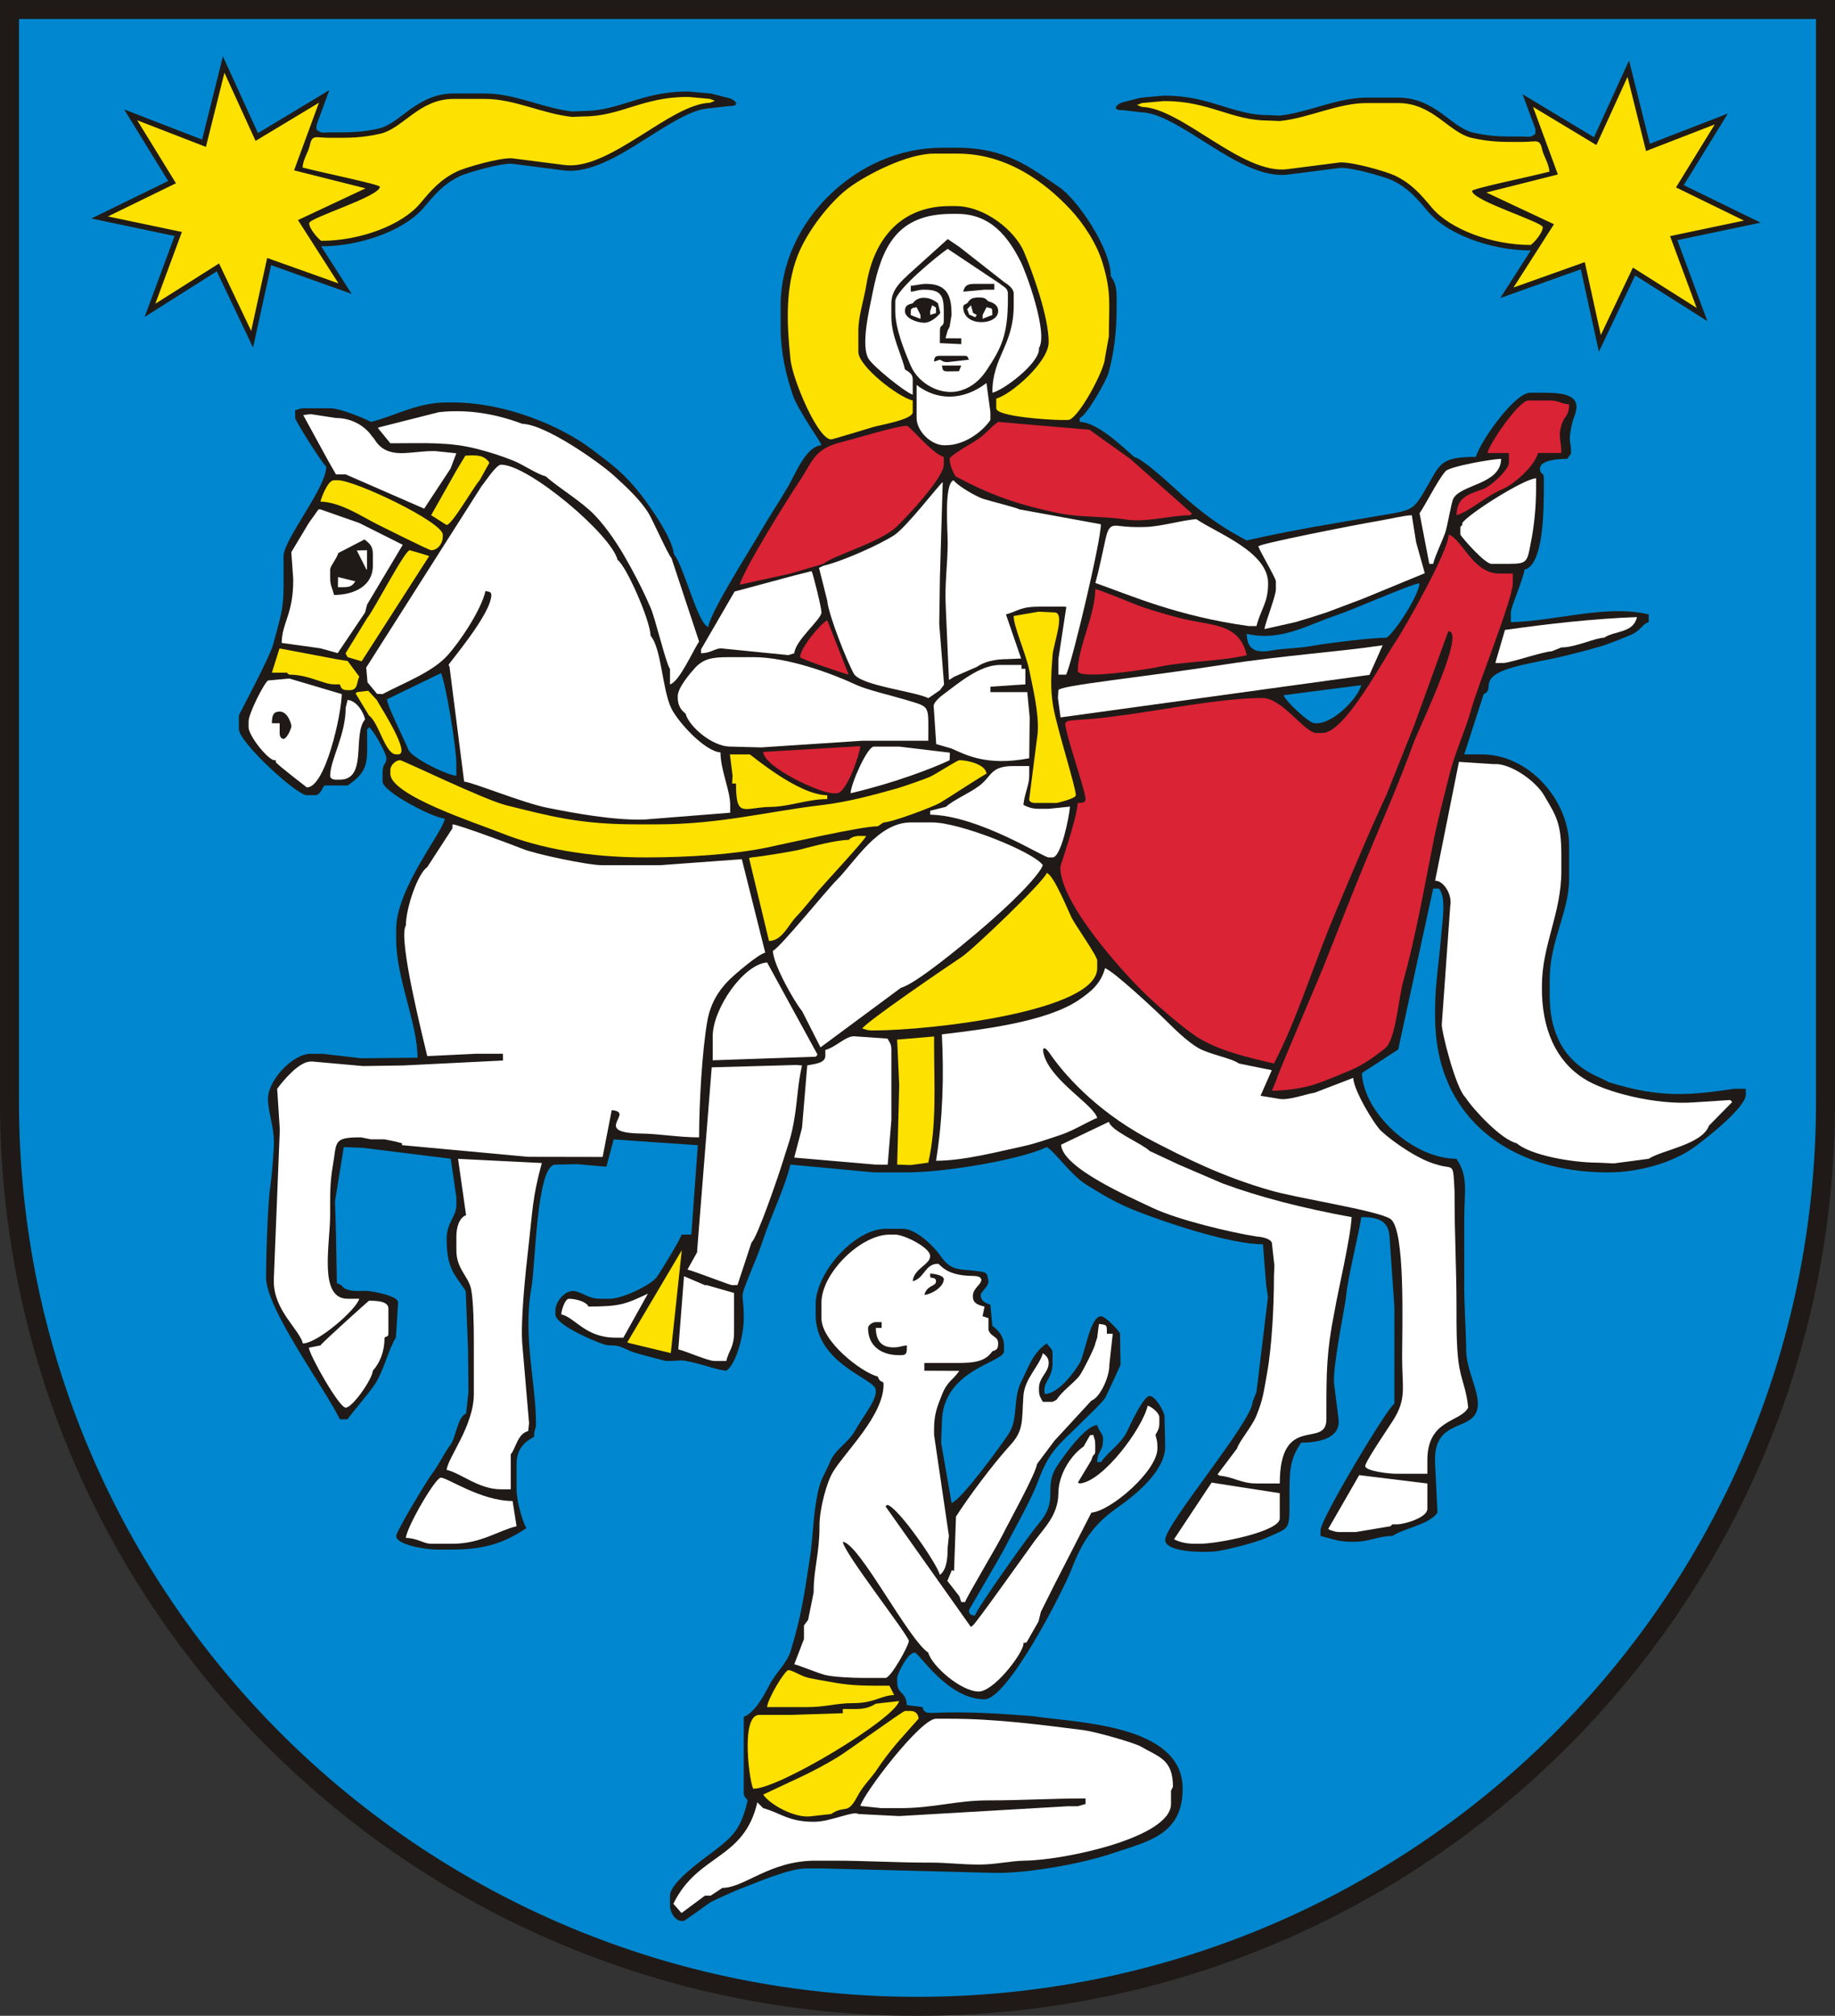
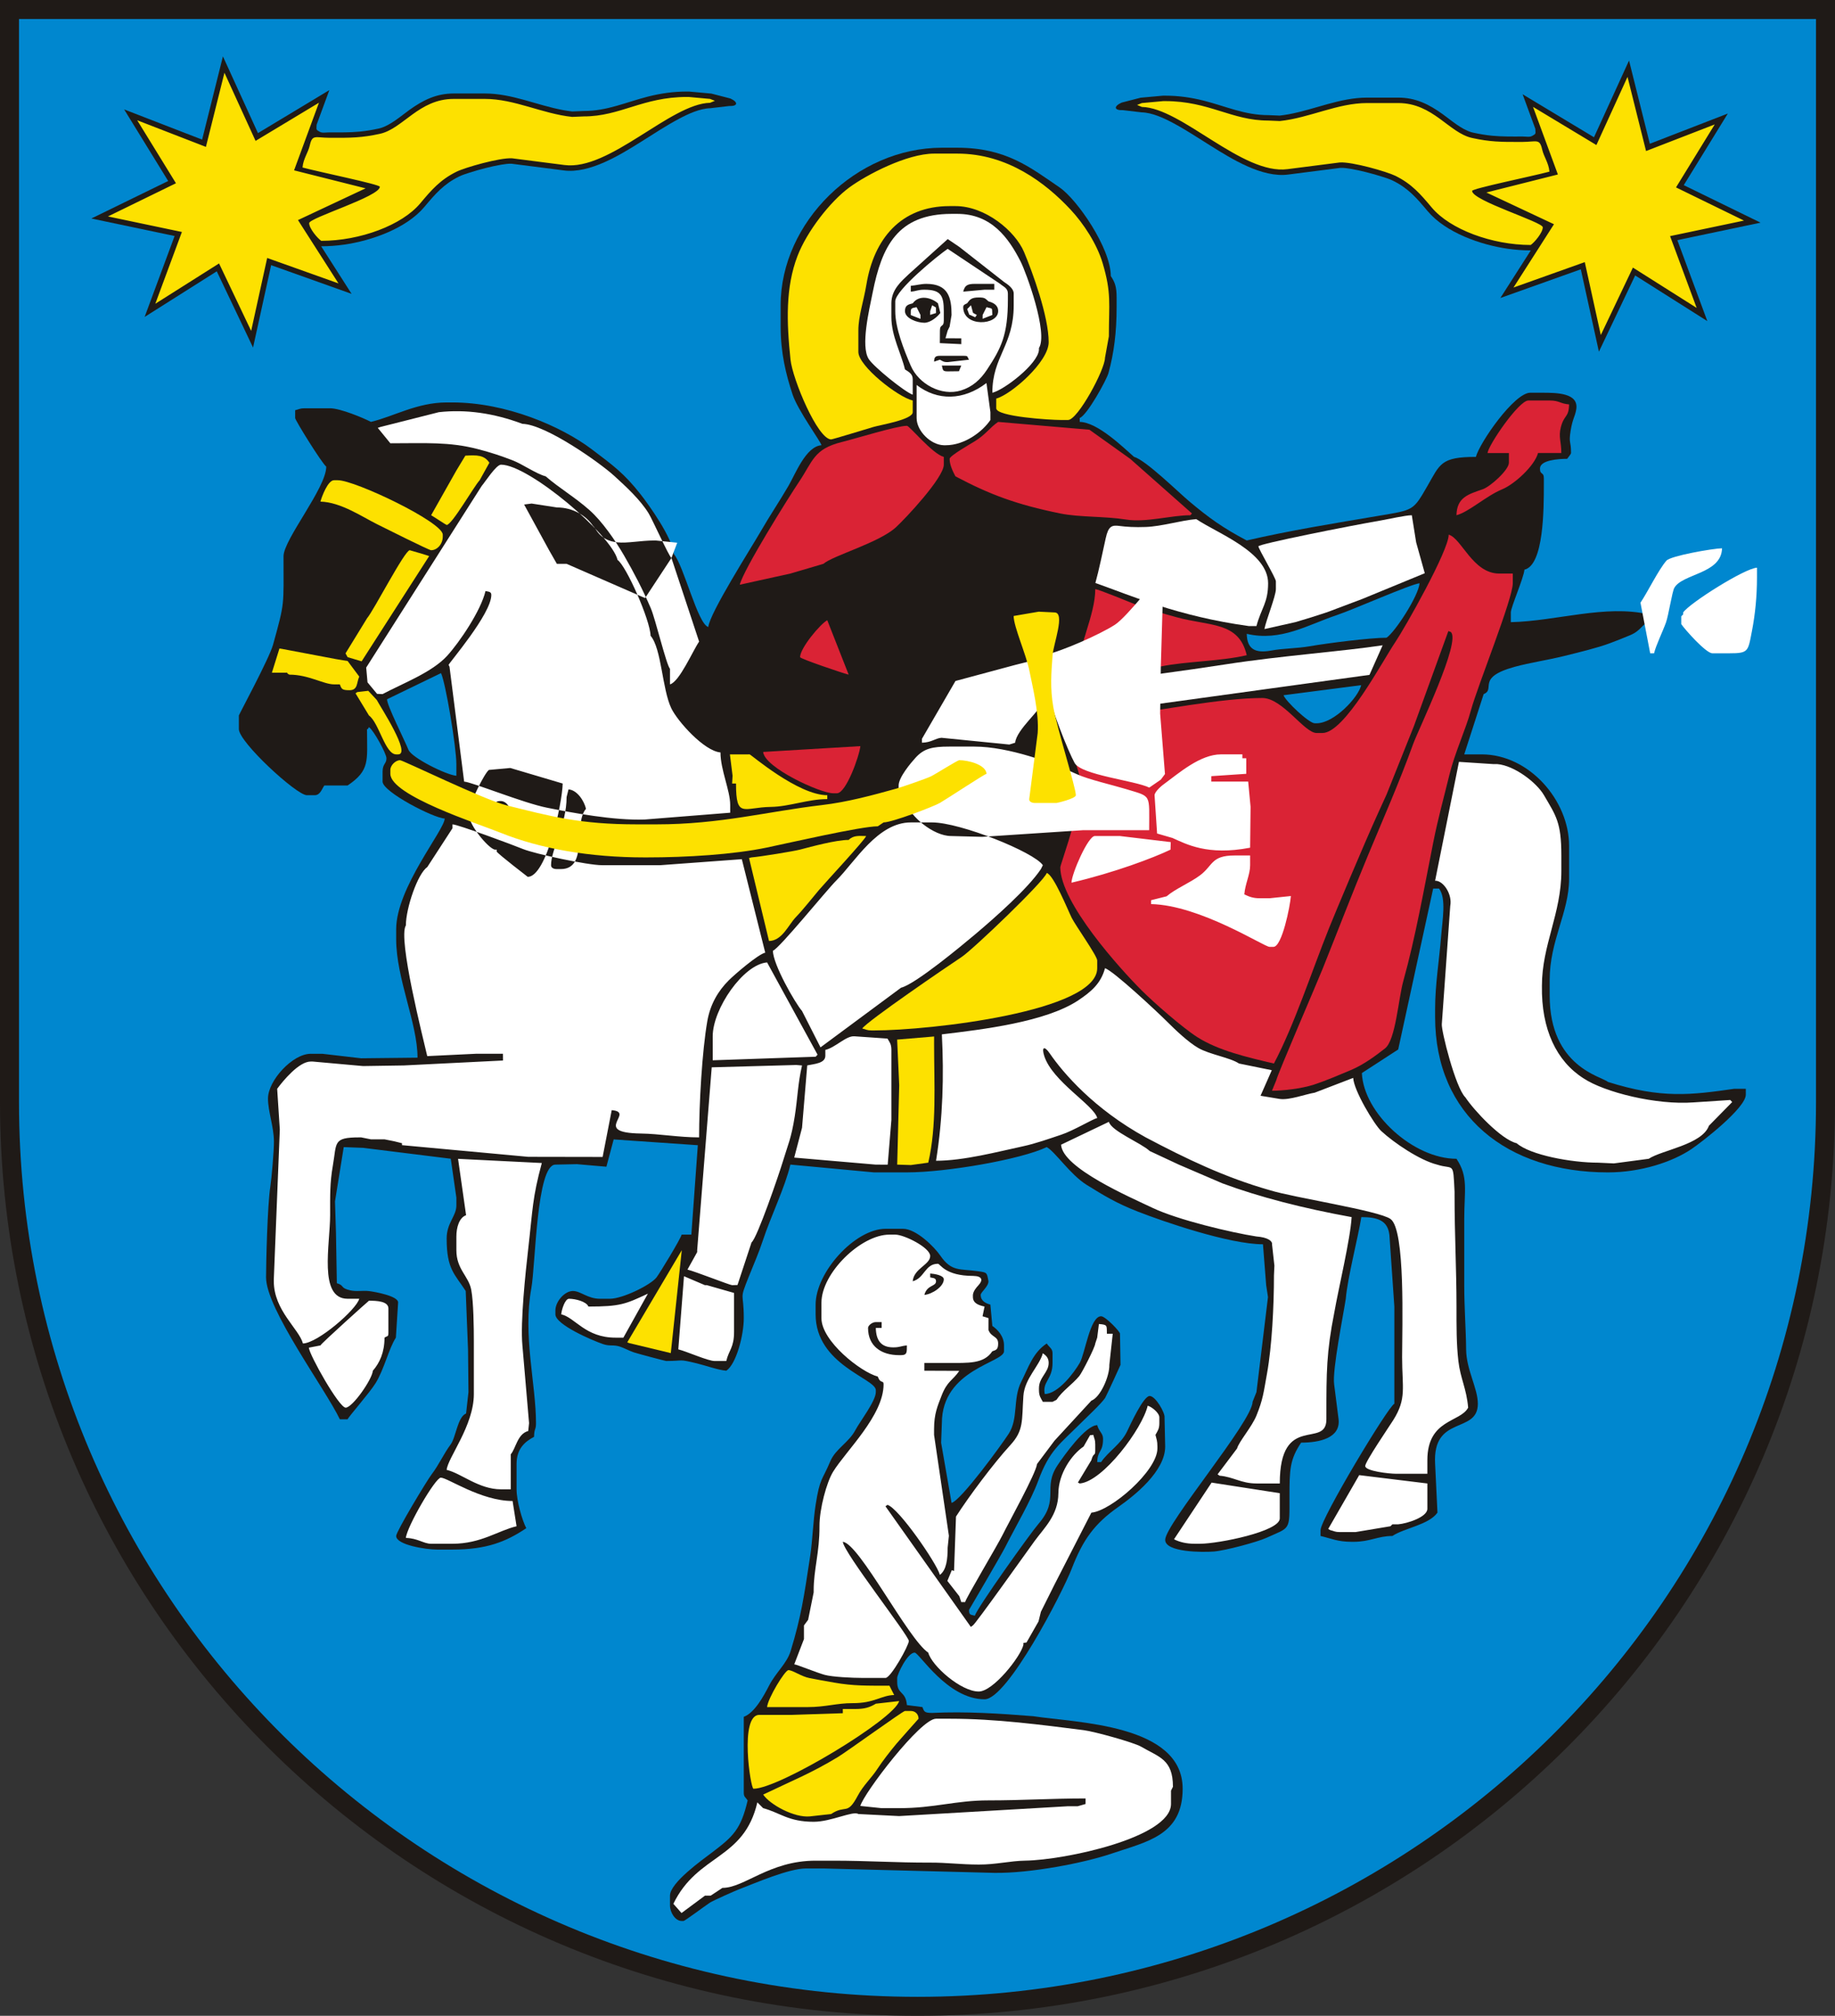
<svg xmlns="http://www.w3.org/2000/svg" xml:space="preserve" width="209mm" height="229.462mm" style="shape-rendering:geometricPrecision; text-rendering:geometricPrecision; image-rendering:optimizeQuality; fill-rule:evenodd; clip-rule:evenodd" viewBox="0 0 209 229.462">
  <rect x="0" y="0" width="209" height="229.462" fill="#333333" stroke="none" />
  <defs>
    <style type="text/css">
   
    .fil4 {fill:#1F1A17}
    .fil3 {fill:#DA2335}
    .fil5 {fill:#FDE100}
    .fil2 {fill:white}
    .fil1 {fill:#0087CF}
    .fil0 {fill:#1F1A17;fill-rule:nonzero}
   
  </style>
  </defs>
  <g id="Warstwa_x0020_1">
    <g id="_131488224">
      <path id="_184702512" class="fil0" d="M-4.96131e-015 5.23886e-015l209 0c0,36.972 0,88.485 0,125.457 0,57.425 -46.801,104.005 -104.5,104.005 -57.699,0 -104.5,-46.58 -104.5,-104.005 0,-36.972 0,-88.485 0,-125.457z" />
      <path id="_184689088" class="fil1" d="M2.163 2.163c0,41.098 0,82.196 0,123.294 0,56.426 46.029,101.843 102.337,101.843 56.309,0 102.337,-45.417 102.337,-101.843 0,-41.098 0,-82.196 0,-123.294l-204.675 0zm110.862 148.776l-0.225 -2.434c-0.556,-0.15 -1.102,-0.428 -1.102,-1.107 0,-0.305 0.885,-0.944 0.885,-1.549 -0.187,-1.02 -0.148,-0.998 -1.207,-1.148 -2.061,-0.293 -2.999,0.088 -4.277,-1.775 -0.686,-1.001 -2.749,-3.052 -4.249,-3.052l-1.991 0c-3.469,0 -7.963,4.937 -7.963,8.631l0 1.107c0,5.751 6.857,7.296 6.857,8.631l0 0.221c0,1.012 -1.857,3.42 -2.324,4.314 -0.744,1.422 -2.258,2.133 -2.859,3.558 -0.949,2.248 -1.187,1.858 -1.674,4.965 -0.282,1.802 -0.35,4.056 -0.616,5.802 -0.708,4.654 -1.026,6.895 -2.227,10.83 -0.438,1.436 -1.673,2.415 -2.465,3.951 -0.601,1.165 -1.641,3.094 -2.875,3.541l0 8.631c0,0.496 0.175,0.486 0.442,0.885 -0.773,3.321 -1.673,4.114 -4.042,5.915 -1.107,0.842 -4.805,3.447 -4.805,4.93l0 1.107c0,0.809 0.61,1.77 1.327,1.77l0.221 0c0.143,0 2.504,-1.762 3.003,-2.086 0.371,-0.241 2.856,-1.344 3.339,-1.528 1.81,-0.689 5.646,-2.362 7.593,-2.362l1.991 0 19.462 0.502c4.098,0.063 10.255,-1.137 13.354,-2.191 4.002,-1.361 8.102,-2.054 8.102,-7.385 0,-7.374 -12.15,-7.506 -17.025,-8.258 -3.836,-0.308 -7.672,-0.555 -11.507,-0.374 -0.852,0 -0.91,-0.123 -1.106,-0.664l-1.769 -0.227c-0.139,-1.652 -1.107,-1.153 -1.107,-2.651l0 -0.443c0,-0.385 1.152,-2.877 1.991,-2.877 0.508,0 3.714,5.312 7.963,5.312 2.597,0 8.877,-12.157 9.922,-14.86 1.296,-3.35 2.609,-5.141 5.337,-7.054 1.785,-1.252 5.311,-4.032 5.311,-6.858l-0.074 -3.32c0.074,-0.485 -1.01,-2.434 -1.696,-2.434 -0.707,0 -2.2,3.264 -2.582,4.056 -0.687,1.423 -2.165,2.299 -2.947,3.469l-0.442 0c0.031,-1.379 0.663,-1.067 0.663,-2.656 0,-0.643 -0.466,-0.807 -0.663,-1.549 -1.355,0.03 -3.788,3.473 -4.514,4.558 -1.747,2.609 0.276,3.841 -2.176,6.676 -0.919,1.063 -7.014,9.591 -7.245,10.456 -0.493,-0.132 -0.664,-0.052 -0.664,-0.664 0,-0.005 3.65,-6.209 4.128,-7.157 1.134,-2.251 2.909,-5.25 3.75,-7.535 1.279,-3.474 2.467,-4.183 4.784,-6.5 0.727,-0.727 2.348,-2.221 2.831,-2.922 0.107,-0.156 1.759,-3.742 1.759,-3.773l-0.058 -3.542c0.059,-0.18 -1.643,-1.992 -2.153,-1.992 -1.268,0 -1.831,4.277 -2.434,5.311 -0.632,1.084 -2.426,3.507 -3.981,3.542 -0.301,-1.423 0.885,-1.634 0.885,-3.541l0 -1.107c0,-0.532 -0.358,-0.651 -0.663,-1.107 -1.574,1.054 -2.042,2.638 -2.917,4.385 -0.952,1.901 -0.3,4.167 -1.413,5.889 -0.861,1.332 -5.433,7.586 -6.508,7.873l-1.191 -6.847 0.085 -2.227c0,-6.148 7.078,-6.875 7.078,-8.189l0 -0.664c0,-1.027 -0.703,-1.795 -1.327,-2.213zm-75.866 -97.823c0,2.416 -4.823,8.248 -4.866,10.181 0,5.778 0.171,5.146 -1.194,10.092 -0.431,1.564 -3.893,7.962 -3.893,8.056l0 1.549c0,1.482 6.575,7.525 7.741,7.525l0.885 0c0.626,0 0.792,-0.637 1.106,-1.107l2.654 0c2.569,-1.721 2.212,-2.851 2.212,-6.197 0,-0.499 -0.085,0.103 0.221,-0.443 0.541,0.362 1.991,3.029 1.991,3.541 0,0.657 -0.442,0.592 -0.442,1.549l0 1.107c0,1.169 5.846,4.178 7.078,4.205 -0.029,1.324 -5.53,7.868 -5.53,12.615l0 1.107c0,4.493 2.433,9.582 2.433,13.5l-6.424 0.07 -4.414 -0.513 -1.327 0c-2.075,0 -4.866,3.048 -4.866,5.09 0,1.488 0.654,3.148 0.677,4.866 0.014,1.005 -0.269,4.245 -0.409,5.14 -0.338,2.152 -0.489,8.815 -0.489,10.355 0,3.595 6.736,12.676 8.405,16.156l0.885 0c0.066,-0.246 2.538,-3.055 3.186,-4.115 1.005,-1.643 1.484,-3.897 2.31,-5.183l0.254 -3.981c0.059,-0.758 -2.696,-1.245 -3.328,-1.318 -0.711,-0.082 -1.411,0.081 -2.128,-0.084 -1.192,-0.274 -0.604,-0.54 -1.522,-0.812l-0.1 -5.753 -0.11 -3.559 0.995 -6.179 2.2 0.082 9.991 1.242 0.638 4.431 0 0.885c0,1.231 -1.106,1.972 -1.106,3.762 0,3.514 0.911,4.032 2.17,5.978l0.263 6.638 0.05 4.875 -0.271 2.428c-0.979,0.395 -1.156,2.73 -1.769,3.542 -0.737,0.977 -1.358,2.356 -2.151,3.381 -0.516,0.667 -4.043,6.514 -4.043,7.02 0,1.012 3.371,1.549 4.645,1.549l1.769 0c3.868,0 6.085,-0.88 8.405,-2.435 -0.46,-0.87 -1.106,-3.106 -1.106,-4.426l0 -2.877c0,-1.696 0.885,-2.513 1.991,-3.099 0.023,-1.022 0.221,-0.742 0.221,-1.549 0,-4.493 -1.516,-9.942 -0.531,-15.359 0.487,-2.679 0.579,-14.076 2.743,-14.076l2.438 -0.051 3.37 0.29 0.827 -3.107 9.586 0.66 -0.738 10.176 -1.106 0c-0.114,0.489 -2.49,4.39 -2.866,4.878 -0.641,0.832 -3.819,2.425 -5.318,2.425l-1.106 0c-1.427,0 -2.209,-0.885 -3.097,-0.885 -0.94,0 -1.991,1.208 -1.991,2.213l0 0.443c0,1.177 4.239,2.99 5.452,3.398 0.779,0.262 1.147,0.024 1.926,0.286 0.492,0.166 1.048,0.477 1.563,0.649 0.419,0.141 3.586,0.978 3.667,0.978 2.127,0 1.303,-0.257 3.492,0.269 0.963,0.232 2.416,0.759 3.365,0.838 1.139,-0.763 1.991,-4.047 1.991,-5.976 0,-3.127 -0.566,-1.883 0.572,-4.739 0.6,-1.506 1.125,-2.667 1.611,-4.142 0.876,-2.659 2.54,-6.09 3.125,-8.607l9.511 0.889 3.76 0c4.499,0 13.006,-1.476 15.925,-2.877 0.943,0.499 2.683,3.14 4.551,4.299 2.063,1.279 3.403,2.09 5.813,3.036 2.889,1.134 10.443,3.731 14.265,3.724l0.365 4.655 0.206 1.352 -1.312 10.82 -0.442 1.107c0,2.196 -9.953,13.921 -9.953,15.713 0,1.422 4.238,1.431 5.53,1.329 1.325,-0.104 4.967,-1.089 5.973,-1.548 2.777,-1.266 2.655,-0.732 2.652,-4.65 -0.002,-3.132 0.037,-4.269 1.327,-6.197 2.044,0 4.511,-0.503 4.265,-2.665l-0.505 -3.975c-0.229,-1.601 1.07,-8.019 1.326,-9.739 0.198,-2.386 1.428,-7.097 1.771,-9.294 1.887,0 3.012,0.402 3.199,2.033l0.562 8.148 0 11.066c-0.69,0.279 -8.405,13.111 -8.405,14.386l0 0.664c1.233,0.287 1.93,0.664 3.539,0.664l0.221 0c1.882,0 2.762,-0.664 4.424,-0.664 1.346,-0.902 4.159,-1.269 5.131,-2.658l-0.266 -5.53c-0.326,-5.651 4.866,-3.375 4.866,-6.861 0,-1.77 -1.316,-3.866 -1.335,-6.189 -0.019,-2.305 -0.214,-4.684 -0.214,-7.311 0,-2.508 0,-5.017 0,-7.525 0,-3.271 0.498,-4.794 -0.885,-6.861 -4.922,0 -10.581,-5.18 -10.774,-9.759l4.136 -2.683 3.984 -18.321 0.663 0c0.859,1.107 0.387,3.59 0.234,5.52 -0.21,2.645 -0.677,5.426 -0.677,8.202l0 0.885c0,11.25 8.227,17.706 19.685,17.706 3.703,0 7.309,-1.171 9.511,-2.655 1.267,-0.854 6.192,-4.688 6.192,-6.197l0 -0.664 -1.327 0c-4.838,0.692 -8.258,1.152 -14.377,-0.784 -0.702,-0.632 -6.635,-1.69 -6.635,-9.839l0 -1.771c0,-4.486 2.212,-7.702 2.212,-11.509l0 -3.762c0,-5.165 -4.552,-10.402 -9.953,-10.402l-1.991 -0 2.212 -6.861c1.421,-0.574 -0.922,-1.884 3.531,-3.106 1.757,-0.482 3.757,-0.765 5.628,-1.23 1.566,-0.389 3.788,-0.921 5.19,-1.446 0.734,-0.275 1.535,-0.585 2.376,-0.942 1.21,-0.514 1.322,-1.264 2.075,-1.465l0 -0.885c-4.924,-1.148 -10.537,0.77 -15.704,0.885l0 -1.107c0,-0.591 1.469,-3.92 1.548,-4.869 2.218,-0.517 2.212,-6.957 2.212,-9.738l0 -0.664c0,-0.769 -0.442,-0.338 -0.442,-1.107 0,-0.968 2.09,-1.107 3.097,-1.107 0.124,-0.178 0.442,-0.546 0.442,-0.664 0,-1.442 -0.281,-1.051 -0.055,-2.485 0.231,-1.464 0.498,-1.601 0.645,-2.466 0.322,-1.893 -2.206,-1.91 -3.908,-1.91l-1.327 0c-1.824,0 -5.757,5.668 -6.193,7.303 -4.02,0 -4.079,0.819 -5.526,3.323 -1.623,2.809 -1.544,2.708 -5.478,3.372 -5.051,0.852 -10.285,1.7 -15.096,2.821 -2.74,-1.451 -4.274,-2.546 -6.579,-4.483 -1.228,-1.033 -4.949,-4.686 -6.25,-5.033 -1.278,-1.112 -4.145,-3.938 -6.193,-3.984l0 -0.443c0.837,-0.303 3.057,-4.321 3.279,-5.13 0.622,-2.267 0.924,-4.62 0.924,-7.486l0 -1.107c0,-1.198 -0.187,-1.722 -0.664,-2.434 0,-3.191 -3.849,-8.738 -5.838,-10.093 -3.302,-2.249 -6.087,-4.514 -11.635,-4.514l-1.77 0c-9.718,0 -18.358,8.474 -18.358,17.927l0 2.435c0,3.013 0.601,5.428 1.355,7.718 0.599,1.82 3.262,5.439 3.29,5.782 -1.778,0.148 -2.952,3.249 -3.764,4.644 -1.023,1.758 -2.114,3.363 -3.186,5.222 -1.028,1.782 -5.806,9.283 -5.934,10.827 -1.21,-0.323 -2.791,-6.992 -3.926,-8.299 -0.151,-1.816 -2.785,-5.533 -3.8,-6.821 -1.89,-2.4 -3.126,-3.276 -5.527,-5.093 -3.508,-2.656 -9.804,-5.348 -15.888,-5.348l-0.664 0c-3.378,0 -6.077,1.619 -8.626,2.213 -0.823,-0.436 -3.489,-1.549 -4.645,-1.549l-2.875 0c-0.597,0 -0.61,0.106 -1.106,0.221l0 0.885c0,0.268 3.064,5.185 3.539,5.533zm117.873 24.878c-0.325,1.411 -3.093,4.336 -5.07,4.336l-0.221 0c-0.658,0 -3.334,-2.533 -3.551,-3.192l8.842 -1.145zm-13.033 -5.844c3.892,0.907 6.944,-1.027 10.256,-2.131 1.916,-0.639 8.45,-3.541 9.429,-3.623 -0.12,1.442 -2.782,5.541 -3.76,6.197 -1.855,0 -6.704,0.616 -8.76,0.973 -1.456,0.253 -2.954,0.226 -4.378,0.488 -1.922,0.354 -2.75,-0.244 -2.787,-1.904zm-91.769 4.472c0.522,1.088 1.747,8.405 1.747,10.356l0 1.328c-1.175,-0.098 -5.088,-2.055 -5.454,-2.953 -0.487,-1.196 -2.492,-5.147 -2.439,-5.756l6.146 -2.975z" />
-       <path id="_184688288" class="fil2" d="M33.178 62.854l1.991 -3.32 1.106 -1.549 0.221 0 4.424 1.549 4.951 2.483 -4.066 6.812 -0.221 0.885 -3.121 4.632 -1.996 -0.552 -4.385 -0.609c0.046,-2.398 1.318,-3.178 1.318,-7.233l-0.221 -3.098zm5.972 3.984l-0.663 0 0.013 -1.152 1.977 0.488c-0.328,0.448 -0.508,0.664 -1.327,0.664zm1.49 -4.176l1.164 -0.029 0 2.213 -0.092 -0.065 -1.072 -2.118zm-2.104 0.288c-0.245,0.742 -0.934,1.501 -0.934,1.896l0 0.885c0,0.952 0.258,1.2 0.442,1.992 2.317,0 4.424,-1.05 4.424,-3.32l0 -1.328c0,-0.901 -0.349,-1.19 -0.948,-1.671l-2.984 1.545z" />
      <path id="_184687360" class="fil2" d="M103.514 31.206c-0.827,0.785 -1.991,1.749 -1.991,3.32l0 1.549c0,2.186 1.124,4.154 1.548,5.976 0.377,0.253 0.885,0.482 0.885,1.107l0 1.771c-0.963,-0.349 -4.444,-3.172 -5.011,-4.06 -0.943,-1.476 0.055,-5.603 0.452,-7.585 1.042,-5.212 2.814,-8.938 8.983,-8.938l0.663 0c3.875,0 5.832,2.733 7.197,5.414 0.645,1.268 3.167,8.163 2.093,9.857l0 0.221c-0.135,1.618 -3.987,4.561 -5.308,4.869 0,-4.142 2.433,-5.352 2.433,-9.959l0 -1.328c0,-0.612 -0.72,-1.069 -1.106,-1.328l-5.087 -3.984 -1.321 -0.894 -4.43 3.992zm9.29 15.714l0 0.885c-0.852,1.274 -2.886,2.877 -5.087,2.877l-0.221 0c-1.499,-0.034 -3.097,-1.638 -3.097,-3.099l0 -3.762c2.357,1.82 5.325,1.794 7.955,-0.221l0.45 3.319zm-9.078 -5.303c-0.766,-1.793 -1.76,-4.256 -1.76,-6.206l0 -1.107c0,-1.274 4.898,-5.256 5.972,-5.976l5.972 3.984c0.384,0.334 0.885,0.475 0.885,1.107l0 0.664c0,4.041 -0.751,5.536 -2.388,8.012 -0.738,1.116 -1.652,1.948 -2.958,2.352 -2.216,0.686 -4.825,-0.73 -5.722,-2.831zm5.981 -8.419l2.433 -0.221 1.106 0 0 -0.664 -2.212 0c-0.897,0 -1.146,0.205 -1.327,0.885zm0.885 1.549l0.233 0.866 0.431 0.24 -0.184 0.258 -0.685 -0.299 -0.225 -0.627 0.43 -0.438zm1.327 1.107l0.442 -0.885c0.797,0.213 0.592,0.02 0.663,0.885l-1.109 0.435 0.004 -0.435zm0.663 -1.549c-0.377,-0.328 -0.384,-0.443 -1.106,-0.443 -0.819,0 -0.999,0.216 -1.327,0.664 -0.197,0.111 -0.442,0.144 -0.442,0.443 0,2.298 3.981,2.101 3.981,0.443 0,-0.679 -0.546,-0.957 -1.106,-1.107zm-6.414 0.443l0.431 0.255 0.011 0.631 -0.668 0.209 0.005 -0.43 0.221 -0.664zm-1.327 1.107l0 0.443 -1.11 -0.433 0.004 -0.452c0,-0.394 0.332,-0.363 0.664,-0.443l0.442 0.885zm-0.885 -1.328c-0.501,0.134 -0.885,0.213 -0.885,0.885 0,0.833 1.393,1.328 2.212,1.328 0.683,0 1.466,-0.653 1.819,-1.116l-0.271 -1.097c-0.722,-0.628 -2.114,-1.039 -2.875,0zm-0.221 -1.328c0.692,-0.058 0.786,-0.221 1.548,-0.221 1.869,0 2.212,0.651 2.212,2.434l0 1.107c0,0.769 -0.442,0.338 -0.442,1.107l-0.01 1.432 2.443 0.117 0 -0.664 -1.8 -0.004 0.251 -0.881 0.221 -0.443 0.221 -1.328c0,-1.961 -0.362,-3.541 -2.875,-3.541 -0.617,0 -1.166,0.171 -1.77,0.221l0 0.664zm2.654 7.968l0.664 -0.221c0.281,0.14 0.388,0.283 0.891,0.272l2.427 -0.272c-0.259,-0.373 -0.032,-0.443 -0.663,-0.443l-2.654 0c-0.523,0 -0.649,0.153 -0.664,0.664zm1.548 1.107l1.286 -0.016 0.263 -0.648 -2.212 0c0.132,0.493 0.052,0.664 0.664,0.664z" />
      <path id="_184687216" class="fil3" d="M90.021 65.289l-5.765 1.27c0.434,-1.743 5.513,-9.871 6.783,-11.76 1.528,-2.272 1.638,-3.695 4.817,-4.476 1.492,-0.367 6.295,-1.854 7.437,-1.854 0.307,0 2.885,3.189 4.203,3.541l0 0.885c0,1.479 -4.358,6.127 -5.471,7.141 -1.923,1.752 -7.159,3.204 -8.243,4.146l-3.76 1.107zm18.801 -11.066c-0.254,-0.48 -0.664,-1.275 -0.664,-1.992 0,-0.35 2.439,-1.736 2.866,-2.001 1.267,-0.783 1.733,-1.581 2.663,-2.204l10.395 0.89 4.645 3.315 7.032 6.216 -0.176 0.202c-2.22,0 -5.056,0.86 -7.345,0.49 -2.392,-0.386 -5.291,-0.244 -7.492,-0.694 -5.001,-1.02 -8.03,-2.161 -11.925,-4.223zm41.803 29.214c2.528,0 6.837,-8.192 8.274,-10.312 1.082,-1.597 6.103,-10.447 6.103,-12.263 1.458,0.39 2.734,4.426 5.751,4.426l1.548 0 0 1.107c0,1.797 -4.003,11.643 -4.773,14.479 -0.581,2.141 -1.836,4.833 -2.439,7.298 -0.656,2.684 -1.299,4.972 -1.838,7.678 -1.029,5.168 -2.038,10.879 -3.422,15.831 -0.559,2.002 -0.867,6.712 -2.079,7.658 -0.978,0.764 -2.383,1.839 -3.937,2.487 -1.335,0.557 -2.829,1.203 -4.152,1.633 -1.483,0.482 -3.596,0.7 -4.788,0.7l0.494 -1.204c0.189,-0.801 4.579,-10.937 5.288,-12.707 1.721,-4.299 3.323,-8.482 5.12,-12.803 1.769,-4.253 3.593,-8.367 5.175,-12.749 0.592,-1.641 5.554,-11.827 4.272,-12.767l-0.26 -0.094 -3.919 10.806 -3.116 7.792 -0.89 1.949c-1.714,3.753 -5.068,11.782 -5.665,13.27 -1.979,4.935 -3.949,11.005 -6.277,15.409 -3.1,-0.723 -6.337,-1.485 -8.723,-3.002 -1.68,-1.068 -4.948,-3.928 -6.373,-5.353 -2.395,-2.396 -9.235,-9.935 -9.235,-13.998 0,-0.197 1.824,-5.297 1.991,-7.303 0.429,-0.036 0.885,0.01 0.885,-0.443 0,-0.754 -1.713,-5.834 -2.039,-7.257 -0.411,-1.788 -0.736,-1.626 2.038,-1.819 1.884,-0.131 2.507,-0.251 4.181,-0.464 4.258,-0.543 11.333,-1.969 15.948,-1.969 2.324,0 4.777,3.984 6.193,3.984l0.664 0zm-27.869 -7.082c0,-2.685 1.991,-6.344 1.991,-9.295 0.389,0.032 3.75,1.412 4.488,1.706 1.483,0.592 3.097,1.029 4.715,1.479 3.836,1.067 7.15,0.475 8.05,4.339 -3.001,0.7 -6.882,0.686 -9.781,1.279 -0.839,0.215 -9.462,1.611 -9.462,0.491zm46.669 -24.788c0.1,-0.913 3.561,-5.976 4.645,-5.976l2.433 0c1.118,0 1.175,0.356 2.212,0.443 -0.034,1.534 -0.568,1.14 -0.941,2.602 -0.286,1.123 0.056,1.606 0.056,2.931l-2.654 0c-0.39,1.461 -2.679,3.546 -4.065,4.122 -1.883,0.782 -3.784,2.576 -5.225,2.961 0.046,-2.056 1.357,-2.382 3.009,-2.965 0.869,-0.307 2.963,-2.195 2.963,-3.01l0 -1.107 -2.433 0zm-71.432 33.365c-0.119,1.143 -1.629,5.366 -2.664,5.366l-0.442 0c-1.45,0 -7.818,-2.913 -7.966,-4.704l11.072 -0.661zm-6.867 -10.126c0,-1.041 2.317,-3.792 3.097,-4.205l2.438 6.195c-0.592,-0.135 -5.534,-1.81 -5.534,-1.99z" />
-       <path id="_184686424" class="fil2" d="M111.255 75.912l-2.538 1.103 -0.635 0.388 -0.365 -8.352c-0.134,-2.713 0.222,-4.756 0.221,-7.303 -0.001,-1.59 -0.429,-6.641 0.663,-7.082 0.453,0.619 2.527,1.843 3.404,2.127 0.742,0.239 3.807,0.997 4.116,1.193l9.264 1.692c0.026,1.831 -3.265,15.681 -3.955,17.12l-0.885 0 0 -1.771 0.906 -5.936 -0.243 -0.04 -2.654 0c-2.429,0 -2.511,0.493 -3.981,0.885l1.729 5.022 -1.508 0.068c-1.465,0 -2.671,0.282 -3.539,0.885z" />
-       <path id="_184696624" class="fil2" d="M80.289 146.291l0.221 0 3.096 0.885 0 4.426c0,1.822 -0.594,2.072 -0.885,3.32l-1.327 0c-0.775,0 -3.176,-1.089 -4.138,-1.323l0.649 -8.325 2.383 1.017zm25.657 -1.328l0 0.443c0.327,0.087 0.664,0.039 0.664,0.443 0,0.622 -1.014,0.374 -1.327,1.549 0.883,-0.074 2.212,-0.943 2.212,-1.771 0,-0.463 -1.052,-0.623 -1.548,-0.664zm-5.751 6.197l0.221 0 0 -0.664 -0.664 0c-0.427,0 -0.885,0.395 -0.885,0.664 0,2.081 1.521,3.099 3.539,3.099l0.221 0c0.736,0 0.648,-0.397 0.663,-1.107 -0.692,0.058 -0.786,0.221 -1.548,0.221 -1.396,0 -1.959,-0.8 -1.991,-2.213l0.442 0zm24.109 8.277l-4.202 4.559 -1.991 2.656c-0.083,0.996 -3.257,6.721 -3.907,8.041 -0.593,1.204 -4.236,7.298 -4.277,7.672l-0.442 0 -0.221 -0.664 -1.363 -1.746 0.507 -1.221 0.253 0.093 0.223 -6.197c1.494,-2.328 4.297,-6.071 6.189,-8.134 1.546,-1.686 1.296,-2.737 1.487,-5.594 0.132,-1.973 1.829,-3.416 2.216,-4.865 0.349,0.256 0.663,0.513 0.663,1.107 0,1.098 -1.106,1.631 -1.106,2.877l0 0.221c0,0.675 0.212,0.893 0.442,1.328l1.106 0 0.442 -0.221c0.71,-1.061 1.757,-1.707 2.601,-2.709 0.303,-0.36 1.822,-3.324 1.822,-3.709l0.221 -0.664 0.194 -1.554c0.982,0.084 0.89,0.129 0.912,1.111l0.664 0 -0.386 3.525c0.032,1.337 -1.035,3.722 -2.047,4.088zm9.069 45.946c-0.085,3.804 -12.109,6.348 -16.592,6.415 -1.749,0.026 -3.331,0.453 -5.305,0.446 -2.128,-0.008 -3.631,-0.229 -5.529,-0.222 -3.822,0.014 -7.095,-0.221 -11.059,-0.221l-1.991 0c-5.268,0 -8.096,3.099 -10.617,3.099l-1.33 0.88 -0.661 0.005 -2.666 1.976 -0.929 -1.049c2.785,-5.733 8.03,-4.952 9.566,-11.55l0.664 0.664c1.933,0.516 2.854,1.549 5.751,1.549 1.99,0 4.468,-1.278 5.087,-0.885l4.644 0.235 19.244 -1.121 1.106 0 0.881 -0.252 0.004 -0.634c-3.971,0 -7.172,0.223 -11.059,0.221 -3.739,-0.001 -6.154,0.885 -10.174,0.885l-1.991 0 -2.429 -0.253c0.388,-1.439 6.842,-9.928 8.622,-9.928l1.548 0c5.339,0 10.518,0.705 15.286,1.304 1.198,0.15 5.716,1.404 6.527,1.879 2.03,1.191 3.624,1.421 3.624,4.563l-0.221 0.443 0 1.549zm-9.069 -39.173l-1.536 2.549 0.209 0.107c2.647,-0.22 7.134,-6.243 7.741,-8.853 0.465,0.124 1.327,0.819 1.327,1.328l0 0.664c0,0.675 -0.212,0.893 -0.442,1.328 0.121,0.518 0.221,0.654 0.221,1.328l0 0.221c0,2.542 -5.294,7.118 -7.52,7.303l-4.202 8.189 -1.327 2.656 -0.221 0.443 -0.271 1.097 -1.368 2.397 -0.352 0.047 0 0.221c-0.311,1.337 -3.438,5.312 -5.087,5.312 -2.038,0 -5.348,-2.919 -5.751,-4.426 -2.315,-1.551 -7.872,-12.46 -9.732,-12.615 0.103,1.235 7.52,10.681 7.52,11.287 0,0.514 -2.05,4.205 -2.654,4.205l-2.654 0c-1.104,0 -3.4,-0.104 -4.293,-0.352 -0.901,-0.251 -3.159,-1.173 -3.449,-1.197l1.106 -2.877 0 -0.443 0 -1.107 0.474 -0.637 0.631 -3.125 0 -0.221c0,-2.39 0.679,-4.335 0.663,-7.304 -0.011,-1.984 0.818,-5.014 1.546,-6.199 1.454,-2.368 5.754,-6.408 5.754,-9.956 0,-0.526 -0.344,-0.003 -0.663,-0.885 -1.961,-0.524 -6.414,-4.043 -6.414,-6.64l0 -1.771c0,-3.36 4.482,-7.746 7.741,-7.746l0.663 0c1.022,0 3.981,1.477 3.981,2.434 0,0.997 -1.869,1.418 -1.991,2.877 1.365,-0.364 1.389,-1.992 2.875,-1.992 0.259,0 0.795,1.381 4.016,1.381 1.073,0.02 1.108,0.505 0.613,1.044 -0.278,0.302 -0.595,0.671 -0.648,1.117l0 0.221c0,0.764 0.697,0.96 1.327,1.107l-0.229 1.105 0.676 0.211 -0.005 1.34c0.314,0.868 1.106,0.681 1.106,1.549 0,0.725 -0.267,0.742 -0.664,0.885 -0.972,1.452 -2.719,1.328 -5.087,1.328l-0.442 0 -0.664 0 -0.221 0 -1.106 0 -0.221 0 0 0.885 0.221 0 3.76 0.016c-0.749,1.102 -1.368,1.131 -2.022,2.829 -0.456,1.183 -0.853,2.057 -0.853,3.794l0 0.664 1.689 11.485 -0.141 1.351c0,1.293 -0.131,2.546 -0.885,3.099 -0.351,-1.316 -4.711,-7.631 -5.972,-7.968l-0.228 0.162 9.723 13.728 0.237 -0.168c0.35,-0.235 6.17,-8.429 7.011,-9.584 1.107,-1.521 2.707,-2.961 2.725,-5.463 0.016,-2.244 1.53,-4.415 2.872,-5.315l0.734 -1.286 0.372 -0.042c0.116,0.496 0.221,0.509 0.221,1.107l0 0.664c0,0.719 -0.192,0.167 -0.442,1.107zm-72.769 9.517l-2.433 0c-0.857,0 -1.524,-0.634 -2.875,-0.664 0.104,-1.253 3.356,-6.861 3.981,-6.861 0.763,0 4.561,2.656 8.173,2.658l0.453 2.875c-2.084,0.486 -4.047,1.992 -7.299,1.992zm-7.741 -23.46c0,1.671 -0.549,2.866 -1.327,3.762 -0.084,1.006 -2.328,4.205 -3.096,4.205 -0.758,0 -4.13,-5.995 -4.195,-6.827l1.32 -0.255c0.081,-0.224 5.494,-5.09 5.53,-5.09 0.868,0 2.212,0.046 2.212,0.885l0 2.656c0,0.632 -0.07,0.405 -0.442,0.664zm23.224 -3.541c3.624,0 4.233,-0.277 6.776,-1.47l-2.795 5.011 -0.885 0c-3.46,0 -4.588,-2.282 -6.193,-2.656 0.045,-0.545 0.438,-1.771 0.885,-1.771 0.742,0 1.982,0.315 2.212,0.885zm-8.847 16.82l0 3.984 -1.106 0c-2.545,0 -4.524,-1.824 -6.193,-2.213 0.114,-1.365 3.097,-5.025 3.097,-8.631l0 -5.976c0,-1.578 -0.032,-4.492 -0.298,-5.898 -0.295,-1.56 -1.692,-2.317 -1.692,-4.504l0 -1.549c0,-1.046 0.321,-2.15 1.106,-2.434l-0.914 -6.414 9.538 0.476c-1.086,4.04 -1.012,5.111 -1.562,9.906 -0.283,2.466 -0.898,8.209 -0.648,10.86l0.759 8.844 -0.096 0.894c-1.238,0.331 -1.401,1.977 -1.991,2.656zm-11.944 -60.199c0,-1.974 1.351,-5.914 2.433,-6.64l2.875 -4.426 0 -0.443c0.643,0.014 6.965,2.371 8.031,2.808 1.333,0.547 7.351,1.839 9,1.839l6.636 0 9.288 -0.682 2.667 10.638c-0.834,0.195 -3.49,2.487 -4.16,3.156 -1.213,1.212 -2.103,2.722 -2.438,4.643 -0.597,3.426 -0.935,9.4 -0.935,13.229 -2.303,0 -4.48,-0.407 -6.638,-0.44 -5.723,-0.086 -0.535,-2.427 -3.315,-2.659l-1.035 5.327 -8.476 -0.015 -14.377 -1.328 0 -0.221 -0.885 -0.221 -1.106 -0.221 -1.548 0 -1.106 -0.221 -0.221 0c-3.028,0 -2.549,0.595 -3.004,3.191 -0.349,1.99 -0.314,3.394 -0.314,5.661 0,3.333 -1.356,9.517 1.991,9.517l1.327 0c-0.33,1.237 -4.726,5.053 -6.414,5.09 -0.441,-1.652 -3.318,-3.757 -3.318,-7.082l0 -0.221 0.684 -17.041 -0.302 -4.645c0.642,-0.873 2.46,-3.103 3.82,-3.103l0.221 0 5.744 0.514 4.652 -0.071 11.286 -0.561 -0.006 -0.767 -3.097 0 -5.527 0.266c-0.445,-1.944 -3.368,-13.402 -2.436,-14.873zm39.371 36.075l-1.6 4.851 -0.612 0.018c-0.26,0 -4.221,-1.569 -5.087,-1.771l1.106 -1.992 0 -0.221 1.657 -20.812 9.621 -0.267 0.665 0.054c-0.488,2.098 -0.49,3.627 -0.832,5.807 -0.389,2.48 -0.769,3.195 -1.338,5.08 -0.429,1.423 -2.942,8.785 -3.581,9.254zm5.751 -13.058l0.592 -7.09c0.835,-0.171 2.062,-0.235 2.062,-1.099l0 -0.664c1.15,-0.268 2.366,-1.629 3.318,-1.549l3.757 0.261c0.233,0.395 0.446,0.613 0.446,1.288l0 7.967 -0.419 5.093 -1.35 -0.002 -9.297 -0.8 0.893 -3.405zm-10.174 -10.402c0,-3.112 3.467,-8.183 6.193,-8.41l5.748 10.502 -0.215 0.233 -11.724 0.407 -0.003 -2.732zm21.455 -5.533l-9.178 6.793 -2.102 -4.137c-0.801,-0.922 -3.318,-5.324 -3.318,-6.861 0.749,-0.271 6.064,-6.846 7.244,-8.022 2.095,-2.089 4.682,-6.585 8.46,-6.585l2.433 0c3.2,0 11.612,3.381 12.607,4.869l-0.221 0.443c-1.491,2.227 -5.264,5.55 -7.439,7.385 -1.442,1.217 -6.878,5.74 -8.487,6.115zm20.216 1.416c1.401,-0.937 2.541,-1.879 3.008,-3.63 0.909,0.243 6.058,5.063 7.023,6.031 0.973,0.976 2.446,2.378 3.595,3.042 1.295,0.748 3.641,1.1 4.644,1.772l3.737 0.763 -1.284 2.909 2.184 0.361c1.103,0.163 2.93,-0.543 3.989,-0.713l4.381 -1.681c0.072,1.447 2.407,5.323 3.196,6.051 1.455,1.344 4.383,3.325 6.358,3.819 1.923,0.618 1.819,-0.462 1.991,3.099l0 0.443c0,4.447 0.221,8.383 0.221,12.615 0,2.268 -0.012,4.239 0.214,6.204 0.23,1.992 0.932,3.133 1.113,5.305 -0.898,1.697 -4.645,1.298 -4.645,5.976l0 1.549 -3.539 0c-0.818,0 -3.539,-0.302 -3.539,-0.885 0,-0.491 2.718,-4.47 3.19,-5.218 1.554,-2.465 1.012,-3.692 1.012,-7.176 0,-3.46 0.395,-14.499 -1.319,-15.722 -1.345,-0.959 -11.082,-2.44 -13.753,-3.28 -5.106,-1.451 -9.449,-3.541 -14.124,-6.007 -5.885,-3.23 -9.39,-7.31 -10.936,-9.56 -0.638,-0.928 -0.946,-0.704 -0.627,0.29 0.933,2.911 5.64,5.584 6.034,7.058 -0.576,0.154 -2.705,1.439 -4.076,1.897 -1.402,0.467 -2.959,1.024 -4.416,1.335 -2.797,0.598 -6.69,1.637 -9.866,1.637 0.781,-4.865 0.906,-9.648 0.663,-14.386 4.59,-0.551 11.836,-1.396 15.571,-3.895zm36.407 59.667l-0.663 0 -0.221 0.221 -3.981 0.664 -1.769 0c-0.597,0 -0.61,-0.106 -1.106,-0.221l-0.234 -0.135 3.529 -6.126 7.764 0.95 0 2.877c0,0.966 -2.347,1.69 -3.318,1.771zm-22.561 2.213l-0.664 0c-0.864,0 -1.643,-0.17 -2.313,-0.508l4.282 -6.452 7.763 1.206 0 2.877c0,1.478 -6.987,2.877 -9.068,2.877zm-5.751 -44.706l3.318 1.549 4.967 2.133c4.263,1.578 9.208,2.841 14.719,3.843 -0.144,2.502 -1.495,8.113 -1.974,10.861 -0.896,4.513 -0.901,6.806 -0.901,11.713l0 0.443c0,3.435 -5.308,-0.806 -5.308,7.303l-2.654 0c-1.749,0 -2.631,-0.754 -4.202,-0.885l-0.228 -0.155 2.219 -2.944c0.209,-0.782 1.681,-2.443 2.213,-3.761 0.737,-1.825 0.792,-2.519 1.198,-4.777 0.559,-3.108 0.791,-7.678 0.791,-11.16l0.05 -1.113 -0.271 -2.428c0.057,-0.378 -0.49,-0.796 -1.777,-0.892 -2.869,-0.442 -8.95,-1.892 -11.789,-3.239 -2.627,-1.246 -10.309,-4.562 -10.46,-7.209l5.447 -2.603c0.284,1.064 3.683,2.407 4.645,3.32zm39.149 -44.042l0.442 0c1.967,0.164 4.486,2.108 5.316,3.534 1.365,2.343 1.983,3.069 1.983,6.868l0 1.771c0,4.841 -2.212,8.431 -2.212,13.058 -0.083,4.963 1.665,8.587 4.732,10.536 2.399,1.595 8.316,3.059 12.52,2.743l4.199 -0.274 0.219 0.235 -2.648 2.695c-0.778,2.152 -5.378,2.772 -6.857,3.762l-3.97 0.526 -1.781 -0.083c-3.049,0 -7.737,-0.863 -9.29,-2.213 -1.748,-0.407 -4.867,-3.748 -5.841,-5.221 -1.127,-1.092 -2.756,-7.609 -2.685,-8.336l0.961 -13.46c0.261,-1.34 -0.822,-2.919 -1.725,-2.861l2.716 -13.534 3.919 0.255zm-126.517 -7.968l-0.628 -0.027 -1.086 -1.309 -0.152 -1.682 13.147 -20.663c0.391,-0.45 1.652,-2.434 2.212,-2.434 3.161,0 12.613,8.02 13.271,10.845 0.978,0.655 3.72,6.844 3.76,8.631 1.251,1.44 1.317,6.087 2.363,8.259 0.707,1.469 3.734,4.865 5.599,5.021 0,1.979 1.106,4.323 1.106,5.976l0 0.885 -9.725 0.774c-3.533,0.128 -8.241,-0.762 -11.158,-1.347 -2.722,-0.546 -8.433,-2.886 -9.419,-2.969l-1.666 -13.073 -0.104 -0.206c0,-0.177 4.866,-5.801 4.866,-7.968 0,-0.394 -0.332,-0.363 -0.664,-0.443 -0.519,2.228 -2.961,5.83 -4.361,7.366 -1.722,1.888 -5.01,3.119 -7.362,4.364zm32.901 -15.492l3.152 9.517c-0.711,1.024 -2.243,4.582 -3.318,4.869l0 -1.549 0 -0.221c-0.428,-0.492 -1.652,-5.651 -2.183,-6.89 -0.907,-2.118 -1.93,-4.082 -3.053,-6.019 -0.991,-1.709 -2.511,-3.9 -3.923,-5.149 -1.696,-1.5 -3.473,-2.527 -4.997,-3.853 -1.103,-0.295 -2.621,-1.374 -3.727,-1.804 -1.325,-0.515 -2.461,-0.896 -4.011,-1.298 -3.261,-0.845 -5.897,-0.661 -9.956,-0.661l-1.432 -1.755 0.3 -0.101 6.661 -1.685c3.068,-0.342 6.238,0.101 9.511,1.328 2.639,0.059 8.79,4.402 10.454,5.917 1.377,1.254 2.962,2.713 3.92,4.267 0.439,0.712 2.299,4.866 2.602,5.087zm-25.159 -10.181l-3.004 4.564 -8.94 -3.9 -1.106 0 -0.885 -1.549 -2.844 -5.202 0.854 -0.11 2.875 0.443c1.88,0 3.368,0.984 4.113,2.098 0.377,0.281 0.7,1.646 2.757,1.874 1.147,0.127 2.692,-0.209 4.189,-0.209l0.221 0 2.429 0.253 -0.66 1.739zm-18.358 23.902l5.972 1.771c-0.052,2.319 -1.858,10.623 -3.981,10.623 -0.002,0 -3.323,-2.554 -3.539,-2.877l0 -0.221 -0.221 0c-0.822,-0.22 -2.875,-2.807 -2.875,-3.762l0 -0.664c0,-0.855 1.713,-4.282 2.212,-4.648l2.433 -0.221zm6.414 3.32l0.221 -0.885c1.007,0.084 1.786,1.332 1.991,2.213 -1.483,1.707 0.331,6.861 -2.875,6.861l-0.442 0c-0.362,0 -0.663,-0.133 -0.663,-0.443 0,-1.802 1.77,-4.617 1.77,-7.746zm-6.193 2.213l0 -0.221c-0.153,-0.655 -0.572,-1.549 -1.327,-1.549 -0.788,0 -0.867,0.525 -0.885,1.328l0.885 0 0 1.107c0,0.362 0.132,0.664 0.442,0.664 0.356,0 0.788,-0.967 0.885,-1.328zm49.766 -7.967l2.875 0c3.881,0 8.915,1.848 11.678,3.143 1.243,0.583 4.199,1.267 5.603,1.697 2.945,0.903 2.626,0.475 2.626,4.676l-7.52 0 -11.495 0.757 -3.546 -0.093c-2.026,0 -4.688,-2.267 -5.087,-3.762 -0.491,-0.36 -0.885,-0.932 -0.885,-1.771l0 -0.221c0,-0.926 1.377,-2.556 1.928,-3.161 0.951,-1.045 1.897,-1.265 3.823,-1.265zm10.838 -10.402c2.135,-0.498 6.327,-2.366 8.039,-3.465 1.431,-0.918 5.272,-5.944 5.551,-6.056l-0.319 10.849 -0.077 5.316 0.551 6.883 -0.474 0.637 -1.313 0.905c-1.65,-0.805 -7.738,-1.421 -8.508,-2.808 -0.734,-1.323 -2.873,-6.653 -3.008,-8.277l-0.944 -3.75 0.502 -0.234zm13.713 14.607c1.589,-1.161 4.037,-3.32 6.414,-3.32l2.433 0 0 0.443 0.442 0 0 1.77 -3.978 0.268 -0.004 0.617 4.202 0 0.272 2.872 -0.051 4.653c-4.874,0.94 -7.287,-0.421 -8.847,-1.107l-1.748 -0.506 -0.29 -4.359c0.017,-0.422 0.851,-1.129 1.153,-1.331zm-27.648 -5.09l3.82 -6.584 6.797 -1.826 1.976 -0.496c0.205,0.45 1.121,4.155 1.121,4.701 0,0.78 -2.973,3.162 -3.097,4.648l-0.668 0.209 -7.728 -0.77c-0.725,0.062 -1.122,0.536 -2.221,0.561l0 -0.443zm27.869 17.927c0.967,-0.841 2.677,-1.542 3.806,-2.389 1.49,-1.117 1.247,-2.259 3.935,-2.259l1.769 0 0 1.107c0,1.073 -0.562,2.102 -0.663,3.32 0.535,0.257 0.968,0.443 1.77,0.443l1.106 0 2.429 -0.253c-0.091,1.175 -1.014,5.786 -1.987,5.786l-0.442 0c-0.621,0 -7.903,-4.745 -13.492,-4.869l0 -0.443 1.77 -0.443zm-10.838 -1.549c0.023,-1.039 1.891,-5.312 2.654,-5.312l2.875 0 5.78 0.692 -0.029 0.858c-1.947,0.931 -6.356,2.608 -11.28,3.762zm64.806 -31.87c0.849,-1.268 2.039,-3.729 2.956,-4.788 0.473,-0.547 5.259,-1.385 6.334,-1.408 -0.065,2.928 -4.532,2.875 -5.44,4.516 -0.243,0.44 -0.66,3.137 -0.942,3.926 -0.362,1.013 -1.15,2.612 -1.359,3.51l-0.442 0 -1.106 -5.754zm4.645 1.549l0.221 -0.221 0 -0.221c0.702,-1.048 7.056,-5.06 8.405,-5.09l0 1.107c0,2.131 -0.204,4.185 -0.569,6.07 -0.534,2.757 -0.329,2.561 -3.854,2.561l-0.663 0c-0.723,0 -3.125,-2.701 -3.539,-3.32l0 -0.885z" />
+       <path id="_184696624" class="fil2" d="M80.289 146.291l0.221 0 3.096 0.885 0 4.426c0,1.822 -0.594,2.072 -0.885,3.32l-1.327 0c-0.775,0 -3.176,-1.089 -4.138,-1.323l0.649 -8.325 2.383 1.017zm25.657 -1.328l0 0.443c0.327,0.087 0.664,0.039 0.664,0.443 0,0.622 -1.014,0.374 -1.327,1.549 0.883,-0.074 2.212,-0.943 2.212,-1.771 0,-0.463 -1.052,-0.623 -1.548,-0.664zm-5.751 6.197l0.221 0 0 -0.664 -0.664 0c-0.427,0 -0.885,0.395 -0.885,0.664 0,2.081 1.521,3.099 3.539,3.099l0.221 0c0.736,0 0.648,-0.397 0.663,-1.107 -0.692,0.058 -0.786,0.221 -1.548,0.221 -1.396,0 -1.959,-0.8 -1.991,-2.213l0.442 0zm24.109 8.277l-4.202 4.559 -1.991 2.656c-0.083,0.996 -3.257,6.721 -3.907,8.041 -0.593,1.204 -4.236,7.298 -4.277,7.672l-0.442 0 -0.221 -0.664 -1.363 -1.746 0.507 -1.221 0.253 0.093 0.223 -6.197c1.494,-2.328 4.297,-6.071 6.189,-8.134 1.546,-1.686 1.296,-2.737 1.487,-5.594 0.132,-1.973 1.829,-3.416 2.216,-4.865 0.349,0.256 0.663,0.513 0.663,1.107 0,1.098 -1.106,1.631 -1.106,2.877l0 0.221c0,0.675 0.212,0.893 0.442,1.328l1.106 0 0.442 -0.221c0.71,-1.061 1.757,-1.707 2.601,-2.709 0.303,-0.36 1.822,-3.324 1.822,-3.709l0.221 -0.664 0.194 -1.554c0.982,0.084 0.89,0.129 0.912,1.111l0.664 0 -0.386 3.525c0.032,1.337 -1.035,3.722 -2.047,4.088zm9.069 45.946c-0.085,3.804 -12.109,6.348 -16.592,6.415 -1.749,0.026 -3.331,0.453 -5.305,0.446 -2.128,-0.008 -3.631,-0.229 -5.529,-0.222 -3.822,0.014 -7.095,-0.221 -11.059,-0.221l-1.991 0c-5.268,0 -8.096,3.099 -10.617,3.099l-1.33 0.88 -0.661 0.005 -2.666 1.976 -0.929 -1.049c2.785,-5.733 8.03,-4.952 9.566,-11.55l0.664 0.664c1.933,0.516 2.854,1.549 5.751,1.549 1.99,0 4.468,-1.278 5.087,-0.885l4.644 0.235 19.244 -1.121 1.106 0 0.881 -0.252 0.004 -0.634c-3.971,0 -7.172,0.223 -11.059,0.221 -3.739,-0.001 -6.154,0.885 -10.174,0.885l-1.991 0 -2.429 -0.253c0.388,-1.439 6.842,-9.928 8.622,-9.928l1.548 0c5.339,0 10.518,0.705 15.286,1.304 1.198,0.15 5.716,1.404 6.527,1.879 2.03,1.191 3.624,1.421 3.624,4.563l-0.221 0.443 0 1.549zm-9.069 -39.173l-1.536 2.549 0.209 0.107c2.647,-0.22 7.134,-6.243 7.741,-8.853 0.465,0.124 1.327,0.819 1.327,1.328l0 0.664c0,0.675 -0.212,0.893 -0.442,1.328 0.121,0.518 0.221,0.654 0.221,1.328l0 0.221c0,2.542 -5.294,7.118 -7.52,7.303l-4.202 8.189 -1.327 2.656 -0.221 0.443 -0.271 1.097 -1.368 2.397 -0.352 0.047 0 0.221c-0.311,1.337 -3.438,5.312 -5.087,5.312 -2.038,0 -5.348,-2.919 -5.751,-4.426 -2.315,-1.551 -7.872,-12.46 -9.732,-12.615 0.103,1.235 7.52,10.681 7.52,11.287 0,0.514 -2.05,4.205 -2.654,4.205l-2.654 0c-1.104,0 -3.4,-0.104 -4.293,-0.352 -0.901,-0.251 -3.159,-1.173 -3.449,-1.197l1.106 -2.877 0 -0.443 0 -1.107 0.474 -0.637 0.631 -3.125 0 -0.221c0,-2.39 0.679,-4.335 0.663,-7.304 -0.011,-1.984 0.818,-5.014 1.546,-6.199 1.454,-2.368 5.754,-6.408 5.754,-9.956 0,-0.526 -0.344,-0.003 -0.663,-0.885 -1.961,-0.524 -6.414,-4.043 -6.414,-6.64l0 -1.771c0,-3.36 4.482,-7.746 7.741,-7.746l0.663 0c1.022,0 3.981,1.477 3.981,2.434 0,0.997 -1.869,1.418 -1.991,2.877 1.365,-0.364 1.389,-1.992 2.875,-1.992 0.259,0 0.795,1.381 4.016,1.381 1.073,0.02 1.108,0.505 0.613,1.044 -0.278,0.302 -0.595,0.671 -0.648,1.117l0 0.221c0,0.764 0.697,0.96 1.327,1.107l-0.229 1.105 0.676 0.211 -0.005 1.34c0.314,0.868 1.106,0.681 1.106,1.549 0,0.725 -0.267,0.742 -0.664,0.885 -0.972,1.452 -2.719,1.328 -5.087,1.328l-0.442 0 -0.664 0 -0.221 0 -1.106 0 -0.221 0 0 0.885 0.221 0 3.76 0.016c-0.749,1.102 -1.368,1.131 -2.022,2.829 -0.456,1.183 -0.853,2.057 -0.853,3.794l0 0.664 1.689 11.485 -0.141 1.351c0,1.293 -0.131,2.546 -0.885,3.099 -0.351,-1.316 -4.711,-7.631 -5.972,-7.968l-0.228 0.162 9.723 13.728 0.237 -0.168c0.35,-0.235 6.17,-8.429 7.011,-9.584 1.107,-1.521 2.707,-2.961 2.725,-5.463 0.016,-2.244 1.53,-4.415 2.872,-5.315l0.734 -1.286 0.372 -0.042c0.116,0.496 0.221,0.509 0.221,1.107l0 0.664c0,0.719 -0.192,0.167 -0.442,1.107zm-72.769 9.517l-2.433 0c-0.857,0 -1.524,-0.634 -2.875,-0.664 0.104,-1.253 3.356,-6.861 3.981,-6.861 0.763,0 4.561,2.656 8.173,2.658l0.453 2.875c-2.084,0.486 -4.047,1.992 -7.299,1.992zm-7.741 -23.46c0,1.671 -0.549,2.866 -1.327,3.762 -0.084,1.006 -2.328,4.205 -3.096,4.205 -0.758,0 -4.13,-5.995 -4.195,-6.827l1.32 -0.255c0.081,-0.224 5.494,-5.09 5.53,-5.09 0.868,0 2.212,0.046 2.212,0.885l0 2.656c0,0.632 -0.07,0.405 -0.442,0.664zm23.224 -3.541c3.624,0 4.233,-0.277 6.776,-1.47l-2.795 5.011 -0.885 0c-3.46,0 -4.588,-2.282 -6.193,-2.656 0.045,-0.545 0.438,-1.771 0.885,-1.771 0.742,0 1.982,0.315 2.212,0.885zm-8.847 16.82l0 3.984 -1.106 0c-2.545,0 -4.524,-1.824 -6.193,-2.213 0.114,-1.365 3.097,-5.025 3.097,-8.631l0 -5.976c0,-1.578 -0.032,-4.492 -0.298,-5.898 -0.295,-1.56 -1.692,-2.317 -1.692,-4.504l0 -1.549c0,-1.046 0.321,-2.15 1.106,-2.434l-0.914 -6.414 9.538 0.476c-1.086,4.04 -1.012,5.111 -1.562,9.906 -0.283,2.466 -0.898,8.209 -0.648,10.86l0.759 8.844 -0.096 0.894c-1.238,0.331 -1.401,1.977 -1.991,2.656zm-11.944 -60.199c0,-1.974 1.351,-5.914 2.433,-6.64l2.875 -4.426 0 -0.443c0.643,0.014 6.965,2.371 8.031,2.808 1.333,0.547 7.351,1.839 9,1.839l6.636 0 9.288 -0.682 2.667 10.638c-0.834,0.195 -3.49,2.487 -4.16,3.156 -1.213,1.212 -2.103,2.722 -2.438,4.643 -0.597,3.426 -0.935,9.4 -0.935,13.229 -2.303,0 -4.48,-0.407 -6.638,-0.44 -5.723,-0.086 -0.535,-2.427 -3.315,-2.659l-1.035 5.327 -8.476 -0.015 -14.377 -1.328 0 -0.221 -0.885 -0.221 -1.106 -0.221 -1.548 0 -1.106 -0.221 -0.221 0c-3.028,0 -2.549,0.595 -3.004,3.191 -0.349,1.99 -0.314,3.394 -0.314,5.661 0,3.333 -1.356,9.517 1.991,9.517l1.327 0c-0.33,1.237 -4.726,5.053 -6.414,5.09 -0.441,-1.652 -3.318,-3.757 -3.318,-7.082l0 -0.221 0.684 -17.041 -0.302 -4.645c0.642,-0.873 2.46,-3.103 3.82,-3.103l0.221 0 5.744 0.514 4.652 -0.071 11.286 -0.561 -0.006 -0.767 -3.097 0 -5.527 0.266c-0.445,-1.944 -3.368,-13.402 -2.436,-14.873zm39.371 36.075l-1.6 4.851 -0.612 0.018c-0.26,0 -4.221,-1.569 -5.087,-1.771l1.106 -1.992 0 -0.221 1.657 -20.812 9.621 -0.267 0.665 0.054c-0.488,2.098 -0.49,3.627 -0.832,5.807 -0.389,2.48 -0.769,3.195 -1.338,5.08 -0.429,1.423 -2.942,8.785 -3.581,9.254zm5.751 -13.058l0.592 -7.09c0.835,-0.171 2.062,-0.235 2.062,-1.099l0 -0.664c1.15,-0.268 2.366,-1.629 3.318,-1.549l3.757 0.261c0.233,0.395 0.446,0.613 0.446,1.288l0 7.967 -0.419 5.093 -1.35 -0.002 -9.297 -0.8 0.893 -3.405zm-10.174 -10.402c0,-3.112 3.467,-8.183 6.193,-8.41l5.748 10.502 -0.215 0.233 -11.724 0.407 -0.003 -2.732zm21.455 -5.533l-9.178 6.793 -2.102 -4.137c-0.801,-0.922 -3.318,-5.324 -3.318,-6.861 0.749,-0.271 6.064,-6.846 7.244,-8.022 2.095,-2.089 4.682,-6.585 8.46,-6.585l2.433 0c3.2,0 11.612,3.381 12.607,4.869l-0.221 0.443c-1.491,2.227 -5.264,5.55 -7.439,7.385 -1.442,1.217 -6.878,5.74 -8.487,6.115zm20.216 1.416c1.401,-0.937 2.541,-1.879 3.008,-3.63 0.909,0.243 6.058,5.063 7.023,6.031 0.973,0.976 2.446,2.378 3.595,3.042 1.295,0.748 3.641,1.1 4.644,1.772l3.737 0.763 -1.284 2.909 2.184 0.361c1.103,0.163 2.93,-0.543 3.989,-0.713l4.381 -1.681c0.072,1.447 2.407,5.323 3.196,6.051 1.455,1.344 4.383,3.325 6.358,3.819 1.923,0.618 1.819,-0.462 1.991,3.099l0 0.443c0,4.447 0.221,8.383 0.221,12.615 0,2.268 -0.012,4.239 0.214,6.204 0.23,1.992 0.932,3.133 1.113,5.305 -0.898,1.697 -4.645,1.298 -4.645,5.976l0 1.549 -3.539 0c-0.818,0 -3.539,-0.302 -3.539,-0.885 0,-0.491 2.718,-4.47 3.19,-5.218 1.554,-2.465 1.012,-3.692 1.012,-7.176 0,-3.46 0.395,-14.499 -1.319,-15.722 -1.345,-0.959 -11.082,-2.44 -13.753,-3.28 -5.106,-1.451 -9.449,-3.541 -14.124,-6.007 -5.885,-3.23 -9.39,-7.31 -10.936,-9.56 -0.638,-0.928 -0.946,-0.704 -0.627,0.29 0.933,2.911 5.64,5.584 6.034,7.058 -0.576,0.154 -2.705,1.439 -4.076,1.897 -1.402,0.467 -2.959,1.024 -4.416,1.335 -2.797,0.598 -6.69,1.637 -9.866,1.637 0.781,-4.865 0.906,-9.648 0.663,-14.386 4.59,-0.551 11.836,-1.396 15.571,-3.895zm36.407 59.667l-0.663 0 -0.221 0.221 -3.981 0.664 -1.769 0c-0.597,0 -0.61,-0.106 -1.106,-0.221l-0.234 -0.135 3.529 -6.126 7.764 0.95 0 2.877c0,0.966 -2.347,1.69 -3.318,1.771zm-22.561 2.213l-0.664 0c-0.864,0 -1.643,-0.17 -2.313,-0.508l4.282 -6.452 7.763 1.206 0 2.877c0,1.478 -6.987,2.877 -9.068,2.877zm-5.751 -44.706l3.318 1.549 4.967 2.133c4.263,1.578 9.208,2.841 14.719,3.843 -0.144,2.502 -1.495,8.113 -1.974,10.861 -0.896,4.513 -0.901,6.806 -0.901,11.713l0 0.443c0,3.435 -5.308,-0.806 -5.308,7.303l-2.654 0c-1.749,0 -2.631,-0.754 -4.202,-0.885l-0.228 -0.155 2.219 -2.944c0.209,-0.782 1.681,-2.443 2.213,-3.761 0.737,-1.825 0.792,-2.519 1.198,-4.777 0.559,-3.108 0.791,-7.678 0.791,-11.16l0.05 -1.113 -0.271 -2.428c0.057,-0.378 -0.49,-0.796 -1.777,-0.892 -2.869,-0.442 -8.95,-1.892 -11.789,-3.239 -2.627,-1.246 -10.309,-4.562 -10.46,-7.209l5.447 -2.603c0.284,1.064 3.683,2.407 4.645,3.32zm39.149 -44.042l0.442 0c1.967,0.164 4.486,2.108 5.316,3.534 1.365,2.343 1.983,3.069 1.983,6.868l0 1.771c0,4.841 -2.212,8.431 -2.212,13.058 -0.083,4.963 1.665,8.587 4.732,10.536 2.399,1.595 8.316,3.059 12.52,2.743l4.199 -0.274 0.219 0.235 -2.648 2.695c-0.778,2.152 -5.378,2.772 -6.857,3.762l-3.97 0.526 -1.781 -0.083c-3.049,0 -7.737,-0.863 -9.29,-2.213 -1.748,-0.407 -4.867,-3.748 -5.841,-5.221 -1.127,-1.092 -2.756,-7.609 -2.685,-8.336l0.961 -13.46c0.261,-1.34 -0.822,-2.919 -1.725,-2.861l2.716 -13.534 3.919 0.255zm-126.517 -7.968l-0.628 -0.027 -1.086 -1.309 -0.152 -1.682 13.147 -20.663c0.391,-0.45 1.652,-2.434 2.212,-2.434 3.161,0 12.613,8.02 13.271,10.845 0.978,0.655 3.72,6.844 3.76,8.631 1.251,1.44 1.317,6.087 2.363,8.259 0.707,1.469 3.734,4.865 5.599,5.021 0,1.979 1.106,4.323 1.106,5.976l0 0.885 -9.725 0.774c-3.533,0.128 -8.241,-0.762 -11.158,-1.347 -2.722,-0.546 -8.433,-2.886 -9.419,-2.969l-1.666 -13.073 -0.104 -0.206c0,-0.177 4.866,-5.801 4.866,-7.968 0,-0.394 -0.332,-0.363 -0.664,-0.443 -0.519,2.228 -2.961,5.83 -4.361,7.366 -1.722,1.888 -5.01,3.119 -7.362,4.364zm32.901 -15.492l3.152 9.517c-0.711,1.024 -2.243,4.582 -3.318,4.869l0 -1.549 0 -0.221c-0.428,-0.492 -1.652,-5.651 -2.183,-6.89 -0.907,-2.118 -1.93,-4.082 -3.053,-6.019 -0.991,-1.709 -2.511,-3.9 -3.923,-5.149 -1.696,-1.5 -3.473,-2.527 -4.997,-3.853 -1.103,-0.295 -2.621,-1.374 -3.727,-1.804 -1.325,-0.515 -2.461,-0.896 -4.011,-1.298 -3.261,-0.845 -5.897,-0.661 -9.956,-0.661l-1.432 -1.755 0.3 -0.101 6.661 -1.685c3.068,-0.342 6.238,0.101 9.511,1.328 2.639,0.059 8.79,4.402 10.454,5.917 1.377,1.254 2.962,2.713 3.92,4.267 0.439,0.712 2.299,4.866 2.602,5.087zl-3.004 4.564 -8.94 -3.9 -1.106 0 -0.885 -1.549 -2.844 -5.202 0.854 -0.11 2.875 0.443c1.88,0 3.368,0.984 4.113,2.098 0.377,0.281 0.7,1.646 2.757,1.874 1.147,0.127 2.692,-0.209 4.189,-0.209l0.221 0 2.429 0.253 -0.66 1.739zm-18.358 23.902l5.972 1.771c-0.052,2.319 -1.858,10.623 -3.981,10.623 -0.002,0 -3.323,-2.554 -3.539,-2.877l0 -0.221 -0.221 0c-0.822,-0.22 -2.875,-2.807 -2.875,-3.762l0 -0.664c0,-0.855 1.713,-4.282 2.212,-4.648l2.433 -0.221zm6.414 3.32l0.221 -0.885c1.007,0.084 1.786,1.332 1.991,2.213 -1.483,1.707 0.331,6.861 -2.875,6.861l-0.442 0c-0.362,0 -0.663,-0.133 -0.663,-0.443 0,-1.802 1.77,-4.617 1.77,-7.746zm-6.193 2.213l0 -0.221c-0.153,-0.655 -0.572,-1.549 -1.327,-1.549 -0.788,0 -0.867,0.525 -0.885,1.328l0.885 0 0 1.107c0,0.362 0.132,0.664 0.442,0.664 0.356,0 0.788,-0.967 0.885,-1.328zm49.766 -7.967l2.875 0c3.881,0 8.915,1.848 11.678,3.143 1.243,0.583 4.199,1.267 5.603,1.697 2.945,0.903 2.626,0.475 2.626,4.676l-7.52 0 -11.495 0.757 -3.546 -0.093c-2.026,0 -4.688,-2.267 -5.087,-3.762 -0.491,-0.36 -0.885,-0.932 -0.885,-1.771l0 -0.221c0,-0.926 1.377,-2.556 1.928,-3.161 0.951,-1.045 1.897,-1.265 3.823,-1.265zm10.838 -10.402c2.135,-0.498 6.327,-2.366 8.039,-3.465 1.431,-0.918 5.272,-5.944 5.551,-6.056l-0.319 10.849 -0.077 5.316 0.551 6.883 -0.474 0.637 -1.313 0.905c-1.65,-0.805 -7.738,-1.421 -8.508,-2.808 -0.734,-1.323 -2.873,-6.653 -3.008,-8.277l-0.944 -3.75 0.502 -0.234zm13.713 14.607c1.589,-1.161 4.037,-3.32 6.414,-3.32l2.433 0 0 0.443 0.442 0 0 1.77 -3.978 0.268 -0.004 0.617 4.202 0 0.272 2.872 -0.051 4.653c-4.874,0.94 -7.287,-0.421 -8.847,-1.107l-1.748 -0.506 -0.29 -4.359c0.017,-0.422 0.851,-1.129 1.153,-1.331zm-27.648 -5.09l3.82 -6.584 6.797 -1.826 1.976 -0.496c0.205,0.45 1.121,4.155 1.121,4.701 0,0.78 -2.973,3.162 -3.097,4.648l-0.668 0.209 -7.728 -0.77c-0.725,0.062 -1.122,0.536 -2.221,0.561l0 -0.443zm27.869 17.927c0.967,-0.841 2.677,-1.542 3.806,-2.389 1.49,-1.117 1.247,-2.259 3.935,-2.259l1.769 0 0 1.107c0,1.073 -0.562,2.102 -0.663,3.32 0.535,0.257 0.968,0.443 1.77,0.443l1.106 0 2.429 -0.253c-0.091,1.175 -1.014,5.786 -1.987,5.786l-0.442 0c-0.621,0 -7.903,-4.745 -13.492,-4.869l0 -0.443 1.77 -0.443zm-10.838 -1.549c0.023,-1.039 1.891,-5.312 2.654,-5.312l2.875 0 5.78 0.692 -0.029 0.858c-1.947,0.931 -6.356,2.608 -11.28,3.762zm64.806 -31.87c0.849,-1.268 2.039,-3.729 2.956,-4.788 0.473,-0.547 5.259,-1.385 6.334,-1.408 -0.065,2.928 -4.532,2.875 -5.44,4.516 -0.243,0.44 -0.66,3.137 -0.942,3.926 -0.362,1.013 -1.15,2.612 -1.359,3.51l-0.442 0 -1.106 -5.754zm4.645 1.549l0.221 -0.221 0 -0.221c0.702,-1.048 7.056,-5.06 8.405,-5.09l0 1.107c0,2.131 -0.204,4.185 -0.569,6.07 -0.534,2.757 -0.329,2.561 -3.854,2.561l-0.663 0c-0.723,0 -3.125,-2.701 -3.539,-3.32l0 -0.885z" />
      <path id="_184685704" class="fil2" d="M157.479 73.452l-1.5 3.368 -35.184 4.842 -0.299 -2.201 0.049 -0.893c0.148,-0.555 9.305,-1.432 18.954,-2.93 6.518,-1.012 13.397,-1.483 17.98,-2.186z" />
-       <path id="_184685480" class="fil2" d="M182.697 72.592c-0.984,0 -3.24,1.107 -4.866,1.107l-1.106 0.443c-0.882,0 -4.748,1.328 -5.529,1.328l-0.885 0 1.1 -3.764c5.011,-0.707 10.022,-1.276 15.034,-1.464 -0.418,1.855 -2.499,1.519 -3.748,2.351z" />
      <path id="_130721048" class="fil2" d="M127.511 59.87c0.734,0.097 1.736,0.165 2.996,0.116 1.857,-0.072 3.961,-0.745 5.742,-0.894 2.471,1.655 8.184,3.745 8.184,7.303 0,2.233 -0.781,2.823 -1.327,4.869l-0.885 0c-8.128,-1.128 -13.268,-3.426 -17.46,-4.903 0.403,-1.446 0.86,-3.657 1.176,-5.09 0.304,-1.381 0.687,-1.519 1.575,-1.402z" />
      <path id="_131489008" class="fil2" d="M157.206 59.258c0.787,-0.135 2.883,-0.609 3.594,-0.609l0.495 3.091 0.982 3.511 -7.125 2.932 -4.01 1.51 -1.809 0.585 -1.803 0.543 -3.518 0.788c0.179,-0.98 1.307,-3.765 1.307,-4.55l0 -0.885c0,-0.375 -1.991,-3.702 -1.991,-3.984 0,-0.269 10.535,-2.361 13.879,-2.933z" />
      <path id="_131487048" class="fil4" d="M174.871 14.672l-1.451 -3.942 8.13 4.894 3.991 -8.734 2.369 9.474 8.882 -3.438 -5.016 8.15 8.748 4.269 -9.48 1.991 3.415 9.214 -8.217 -5.195 -4.132 8.677 -2.061 -9.377 -9.163 3.266 3.465 -5.416 -0.011 0c-0.865,0 -1.731,-0.065 -2.587,-0.186 -3.097,-0.439 -7.088,-1.829 -9.158,-4.296 -1.223,-1.458 -2.188,-2.589 -3.936,-3.451 -0.36,-0.178 -0.814,-0.322 -1.197,-0.445 -0.617,-0.199 -1.244,-0.376 -1.873,-0.534 -0.57,-0.143 -1.148,-0.274 -1.727,-0.371 -0.367,-0.061 -0.828,-0.133 -1.203,-0.113l-5.935 0.76c-2.963,0.394 -6.441,-1.777 -8.856,-3.289 -1.411,-0.883 -2.821,-1.817 -4.291,-2.597 -1.02,-0.541 -2.363,-1.166 -3.536,-1.192l-2.137 -0.251c-1.031,0.041 -1.077,-0.44 -0.16,-0.858l2.167 -0.559 2.549 -0.232 0.249 0c1.513,0 2.951,0.202 4.415,0.573 1.203,0.305 2.37,0.712 3.562,1.05 1.244,0.353 2.446,0.59 3.745,0.59l0.013 0 1.301 0.055c0.352,-0.038 0.703,-0.092 1.052,-0.156 2.999,-0.555 5.809,-1.891 8.915,-1.891l3.539 0c1.986,0 3.502,0.756 5.072,1.889 0.962,0.695 2.146,1.735 3.293,2.056 0.059,0.017 0.119,0.032 0.179,0.045 0.705,0.154 1.409,0.276 2.128,0.346 1.149,0.111 2.326,0.097 3.48,0.091 0.399,-0.002 0.8,0.098 1.086,-0.057 0.521,-0.282 0.385,-0.256 0.381,-0.809z" />
      <path id="_131485088" class="fil4" d="M36.06 14.2l1.451 -3.942 -8.13 4.894 -3.991 -8.734 -2.369 9.474 -8.882 -3.438 5.016 8.15 -8.748 4.269 9.48 1.991 -3.415 9.214 8.217 -5.194 4.132 8.677 2.061 -9.377 9.163 3.266 -3.465 -5.416 0.011 0c0.865,0 1.731,-0.065 2.587,-0.186 3.097,-0.439 7.088,-1.829 9.158,-4.296 1.223,-1.458 2.188,-2.589 3.936,-3.451 0.36,-0.178 0.814,-0.322 1.197,-0.445 0.617,-0.199 1.244,-0.376 1.873,-0.534 0.57,-0.143 1.148,-0.274 1.727,-0.371 0.367,-0.061 0.828,-0.133 1.203,-0.113l5.935 0.76c2.963,0.394 6.441,-1.777 8.856,-3.288 1.411,-0.883 2.821,-1.817 4.291,-2.597 1.02,-0.541 2.363,-1.166 3.536,-1.192l2.137 -0.251c1.031,0.041 1.077,-0.44 0.16,-0.858l-2.167 -0.559 -2.549 -0.232 -0.249 0c-1.513,0 -2.951,0.202 -4.416,0.573 -1.203,0.305 -2.37,0.712 -3.562,1.05 -1.244,0.353 -2.446,0.59 -3.745,0.59l-0.013 0 -1.301 0.055c-0.352,-0.038 -0.703,-0.092 -1.052,-0.156 -2.999,-0.555 -5.809,-1.891 -8.915,-1.891l-3.539 0c-1.986,0 -3.502,0.756 -5.072,1.889 -0.962,0.695 -2.146,1.735 -3.293,2.056 -0.059,0.017 -0.119,0.032 -0.179,0.045 -0.705,0.154 -1.409,0.276 -2.128,0.346 -1.149,0.111 -2.326,0.097 -3.48,0.091 -0.399,-0.002 -0.8,0.098 -1.086,-0.057 -0.521,-0.282 -0.385,-0.256 -0.381,-0.809z" />
      <path id="_131485480" class="fil5" d="M33.492 19.39l8.146 2.049 -7.698 3.613 4.612 7.208 -8.122 -2.895 -1.824 8.302 -3.657 -7.679 -7.261 4.59 3.029 -8.172 -8.419 -1.768 7.742 -3.778 -4.412 -7.168 7.824 3.029 2.111 -8.441 3.545 7.758 7.218 -4.345 -2.832 7.696zm31.673 -6.083l1.333 -0.056c4.153,0 6.72,-2.213 11.723,-2.213l0.221 0 2.433 0.221 0.549 0.216 -0.549 0.226c-4.518,0.101 -11.458,7.763 -16.589,7.082l-5.959 -0.763c-1.415,-0.087 -5.357,1.044 -6.33,1.524 -1.872,0.924 -2.875,2.105 -4.136,3.608 -2.078,2.478 -6.847,4.262 -11.272,4.262 -0.418,-0.28 -1.375,-1.405 -1.375,-2.012 -0.016,-0.602 8.049,-3.03 8.049,-4.143 0,-0.268 -6.812,-1.659 -8.806,-2.192 0.084,-1.007 0.636,-1.678 0.828,-2.524 0.288,-1.272 0.614,-0.867 2.238,-0.859 2.52,0.013 3.698,-0.005 5.743,-0.451 2.631,-0.574 4.438,-3.975 8.413,-3.975l3.539 0c3.389,0 6.55,1.692 9.947,2.048zm112.274 6.554l-8.146 2.05 7.698 3.612 -4.611 7.208 8.122 -2.895 1.824 8.302 3.657 -7.679 7.261 4.59 -3.029 -8.172 8.419 -1.768 -7.742 -3.777 4.411 -7.168 -7.823 3.029 -2.111 -8.441 -3.545 7.758 -7.218 -4.345 2.832 7.696zm-31.673 -6.083l-1.333 -0.056c-4.153,0 -6.72,-2.213 -11.723,-2.213l-0.221 0 -2.433 0.221 -0.549 0.216 0.549 0.226c4.518,0.101 11.458,7.763 16.589,7.082l5.959 -0.763c1.415,-0.087 5.357,1.044 6.33,1.524 1.872,0.924 2.874,2.105 4.136,3.608 2.078,2.478 6.847,4.262 11.272,4.262 0.418,-0.28 1.375,-1.405 1.375,-2.012 0.016,-0.602 -8.049,-3.03 -8.049,-4.143 0,-0.268 6.812,-1.659 8.806,-2.192 -0.084,-1.007 -0.636,-1.678 -0.827,-2.524 -0.288,-1.272 -0.614,-0.867 -2.238,-0.859 -2.519,0.013 -3.698,-0.005 -5.743,-0.451 -2.631,-0.574 -4.438,-3.975 -8.413,-3.975l-3.539 0c-3.389,0 -6.55,1.692 -9.947,2.048zm-51.1 36.24c-1.528,0 -4.394,-6.838 -4.631,-9.088 -0.45,-4.292 -0.573,-8.213 0.796,-11.79 1.058,-2.765 3.705,-6.19 5.91,-7.808 1.93,-1.416 6.537,-3.847 9.648,-3.847l2.654 0c5.699,0 10.048,3.333 12.882,6.365 1.488,1.592 3.005,3.906 3.655,6.081 1.033,3.456 0.716,4.629 0.716,8.358l-0.442 2.434c0,1.348 -3.099,7.082 -4.202,7.082l-0.885 0c-1.163,0 -7.299,-0.376 -7.299,-1.328l0 -1.107c1.691,-0.452 5.972,-4.175 5.972,-6.418 0,-2.936 -1.843,-7.975 -2.801,-10.255 -1.014,-2.413 -4.429,-5.237 -7.816,-5.237l-0.664 0c-5.593,0 -8.623,3.783 -9.472,8.892 -0.327,1.972 -0.924,3.63 -0.924,5.272l0 2.434c0,1.617 4.508,5.14 6.193,5.533l0 1.328c0,0.851 -3.664,1.438 -4.504,1.69 -0.751,0.225 -4.632,1.409 -4.785,1.409zm23.652 19.61l1.784 0.087c1.263,0 -0.123,3.583 -0.218,4.873 -0.149,2.038 -0.291,3.742 0.082,5.886 0.421,2.419 2.568,9.149 2.568,10.045 0,0.386 -2.133,0.885 -2.212,0.885l-2.433 0c-0.344,0 -0.695,-0.143 -0.664,-0.443l0.963 -7.517c0.167,-2.346 -0.599,-5.337 -0.947,-7.106 -0.362,-1.841 -1.785,-4.99 -1.792,-6.22l2.867 -0.491zm-31.393 134.649c3.248,-1.56 5.465,-2.424 8.539,-4.292 0.981,-0.596 7.379,-5.225 7.607,-5.225l0.663 0c0.518,0 0.885,0.367 0.885,0.885 0,0.002 -2.212,2.478 -2.494,2.816 -0.72,0.865 -1.588,1.968 -2.194,2.895 -0.717,1.096 -1.596,1.848 -2.244,3.066 -1.224,2.3 -1.351,0.948 -3.021,2.067l-2.427 0.272c-1.78,0.172 -4.55,-1.342 -5.315,-2.485zm15.48 -10.645c-0.459,2.001 -13.646,9.981 -16.586,9.981 -0.33,0 -1.623,-8.41 0.664,-8.41l3.76 0 5.753 -0.187 -0.002 -0.477 1.327 0c1.198,0 1.721,-0.187 2.439,-0.607l2.645 -0.299zm-15.038 0.686c0.082,-0.99 2.034,-4.205 2.433,-4.205 0.502,0 1.423,0.711 2.411,0.907 0.929,0.185 1.713,0.319 2.806,0.512 2.2,0.387 3.761,0.351 6.284,0.351l0.541 1.06c-1.517,0.047 -2.235,0.939 -4.748,0.928 -1.769,-0.008 -3.067,0.447 -5.083,0.447l-4.645 0zm-10.966 -40.294l-4.726 -1.136 -0.234 -0.086 6.212 -10.493 -1.252 11.714zm-34.597 -83.645c0.751,-0.864 4.289,-7.746 4.866,-7.746 0.038,0 2.1,0.61 2.212,0.664l-7.694 11.982 -1.595 -0.474 -0.24 -0.431 2.452 -3.995zm12.829 -15.714c-0.637,0.672 -3.157,5.09 -3.76,5.09 -0.065,0 -1.512,-0.971 -1.769,-1.107l2.875 -5.09 1.022 -1.69c1.316,-0.081 2.146,-0.08 2.738,0.804l-1.106 1.992zm-16.589 0l0.442 0c1.958,0 11.944,4.76 11.944,6.197l0 0.221c0,0.849 -0.638,1.549 -1.327,1.549 -0.239,0 -5.367,-2.57 -6.125,-2.945 -1.696,-0.839 -4.167,-2.536 -6.482,-2.588 0.155,-0.581 0.852,-2.434 1.548,-2.434zm6.414 32.976c0,-0.516 0.59,-1.107 1.106,-1.107 0.331,0 9.531,4.494 12.119,5.136 4.998,1.239 8.305,2.167 14.865,2.167l2.212 0c7.303,0 12.654,-1.472 18.822,-2.192 2.96,-0.346 5.826,-1.131 8.517,-1.88 0.638,-0.178 3.347,-1.112 3.922,-1.387 0.529,-0.253 3.029,-1.845 3.244,-1.845 0.954,0 3.021,0.481 3.097,1.549 -0.301,0.07 -4.479,2.834 -5.313,3.316 -0.709,0.41 -5.431,2.217 -6.41,2.217l-0.663 0.443c-1.906,0 -10.155,1.903 -12.625,2.417 -3.832,0.798 -9.135,1.124 -13.696,1.124l-0.221 0c-6.266,0 -11.907,-0.986 -16.434,-2.811 -2.553,-1.029 -12.541,-4.244 -12.541,-6.706l0 -0.443zm-2.433 -6.197l-1.532 -2.523 0.203 -0.143 1.249 -0.144 0.965 1.04c0.415,0.784 3.96,6.197 2.433,6.197l-0.221 0c-1.258,0 -1.946,-3.583 -3.096,-4.426zm45.788 10.405c-3.125,0.044 -3.984,1.381 -3.984,-2.659l-0.442 0 0.05 -0.892 -0.303 -2.424 2.243 -0.004c0.134,0 5.511,4.648 8.847,4.648l0 0.443c-2.213,0 -4.324,0.859 -6.411,0.888zm8.844 3.759c0.58,-0.568 1.247,-0.443 1.991,-0.443 -0.112,0.421 -4.622,5.262 -5.366,6.139 -0.839,0.989 -1.784,2.21 -2.647,3.105 -0.836,0.866 -1.543,2.673 -3.046,2.707l-2.277 -9.45 0.286 -0.067c1.046,-0.087 4.814,-0.702 5.524,-0.889 1.301,-0.342 4.108,-1.103 5.535,-1.103zm1.548 21.468c0.563,-0.842 9.73,-7.092 11.325,-8.144 1.265,-0.834 9.443,-8.647 9.687,-9.562 0.794,0.212 2.414,4.238 2.85,5.115 0.419,0.842 2.9,4.325 2.9,4.844l0 0.885c0,4.913 -18.992,7.082 -25.436,7.082l-0.221 0c-0.597,0 -0.61,-0.106 -1.106,-0.221zm8.186 0.907l-0.002 0.863c0,4.571 0.315,9.3 -0.663,13.5l-1.983 0.271 -1.556 -0.049 0.231 -9.04 -0.237 -5.19 4.21 -0.355zm-68.126 -42.958l1.329 0.22 1.325 1.772c-0.319,0.666 -0.129,1.549 -1.106,1.549 -0.852,0 -0.91,-0.123 -1.106,-0.664l-0.663 0c-1.178,0 -2.902,-1.107 -5.087,-1.107 -0.583,-0.289 0.182,-0.221 -0.663,-0.221l-1.327 0 0.86 -2.753 0.258 0.036 6.181 1.168z" />
    </g>
  </g>
</svg>